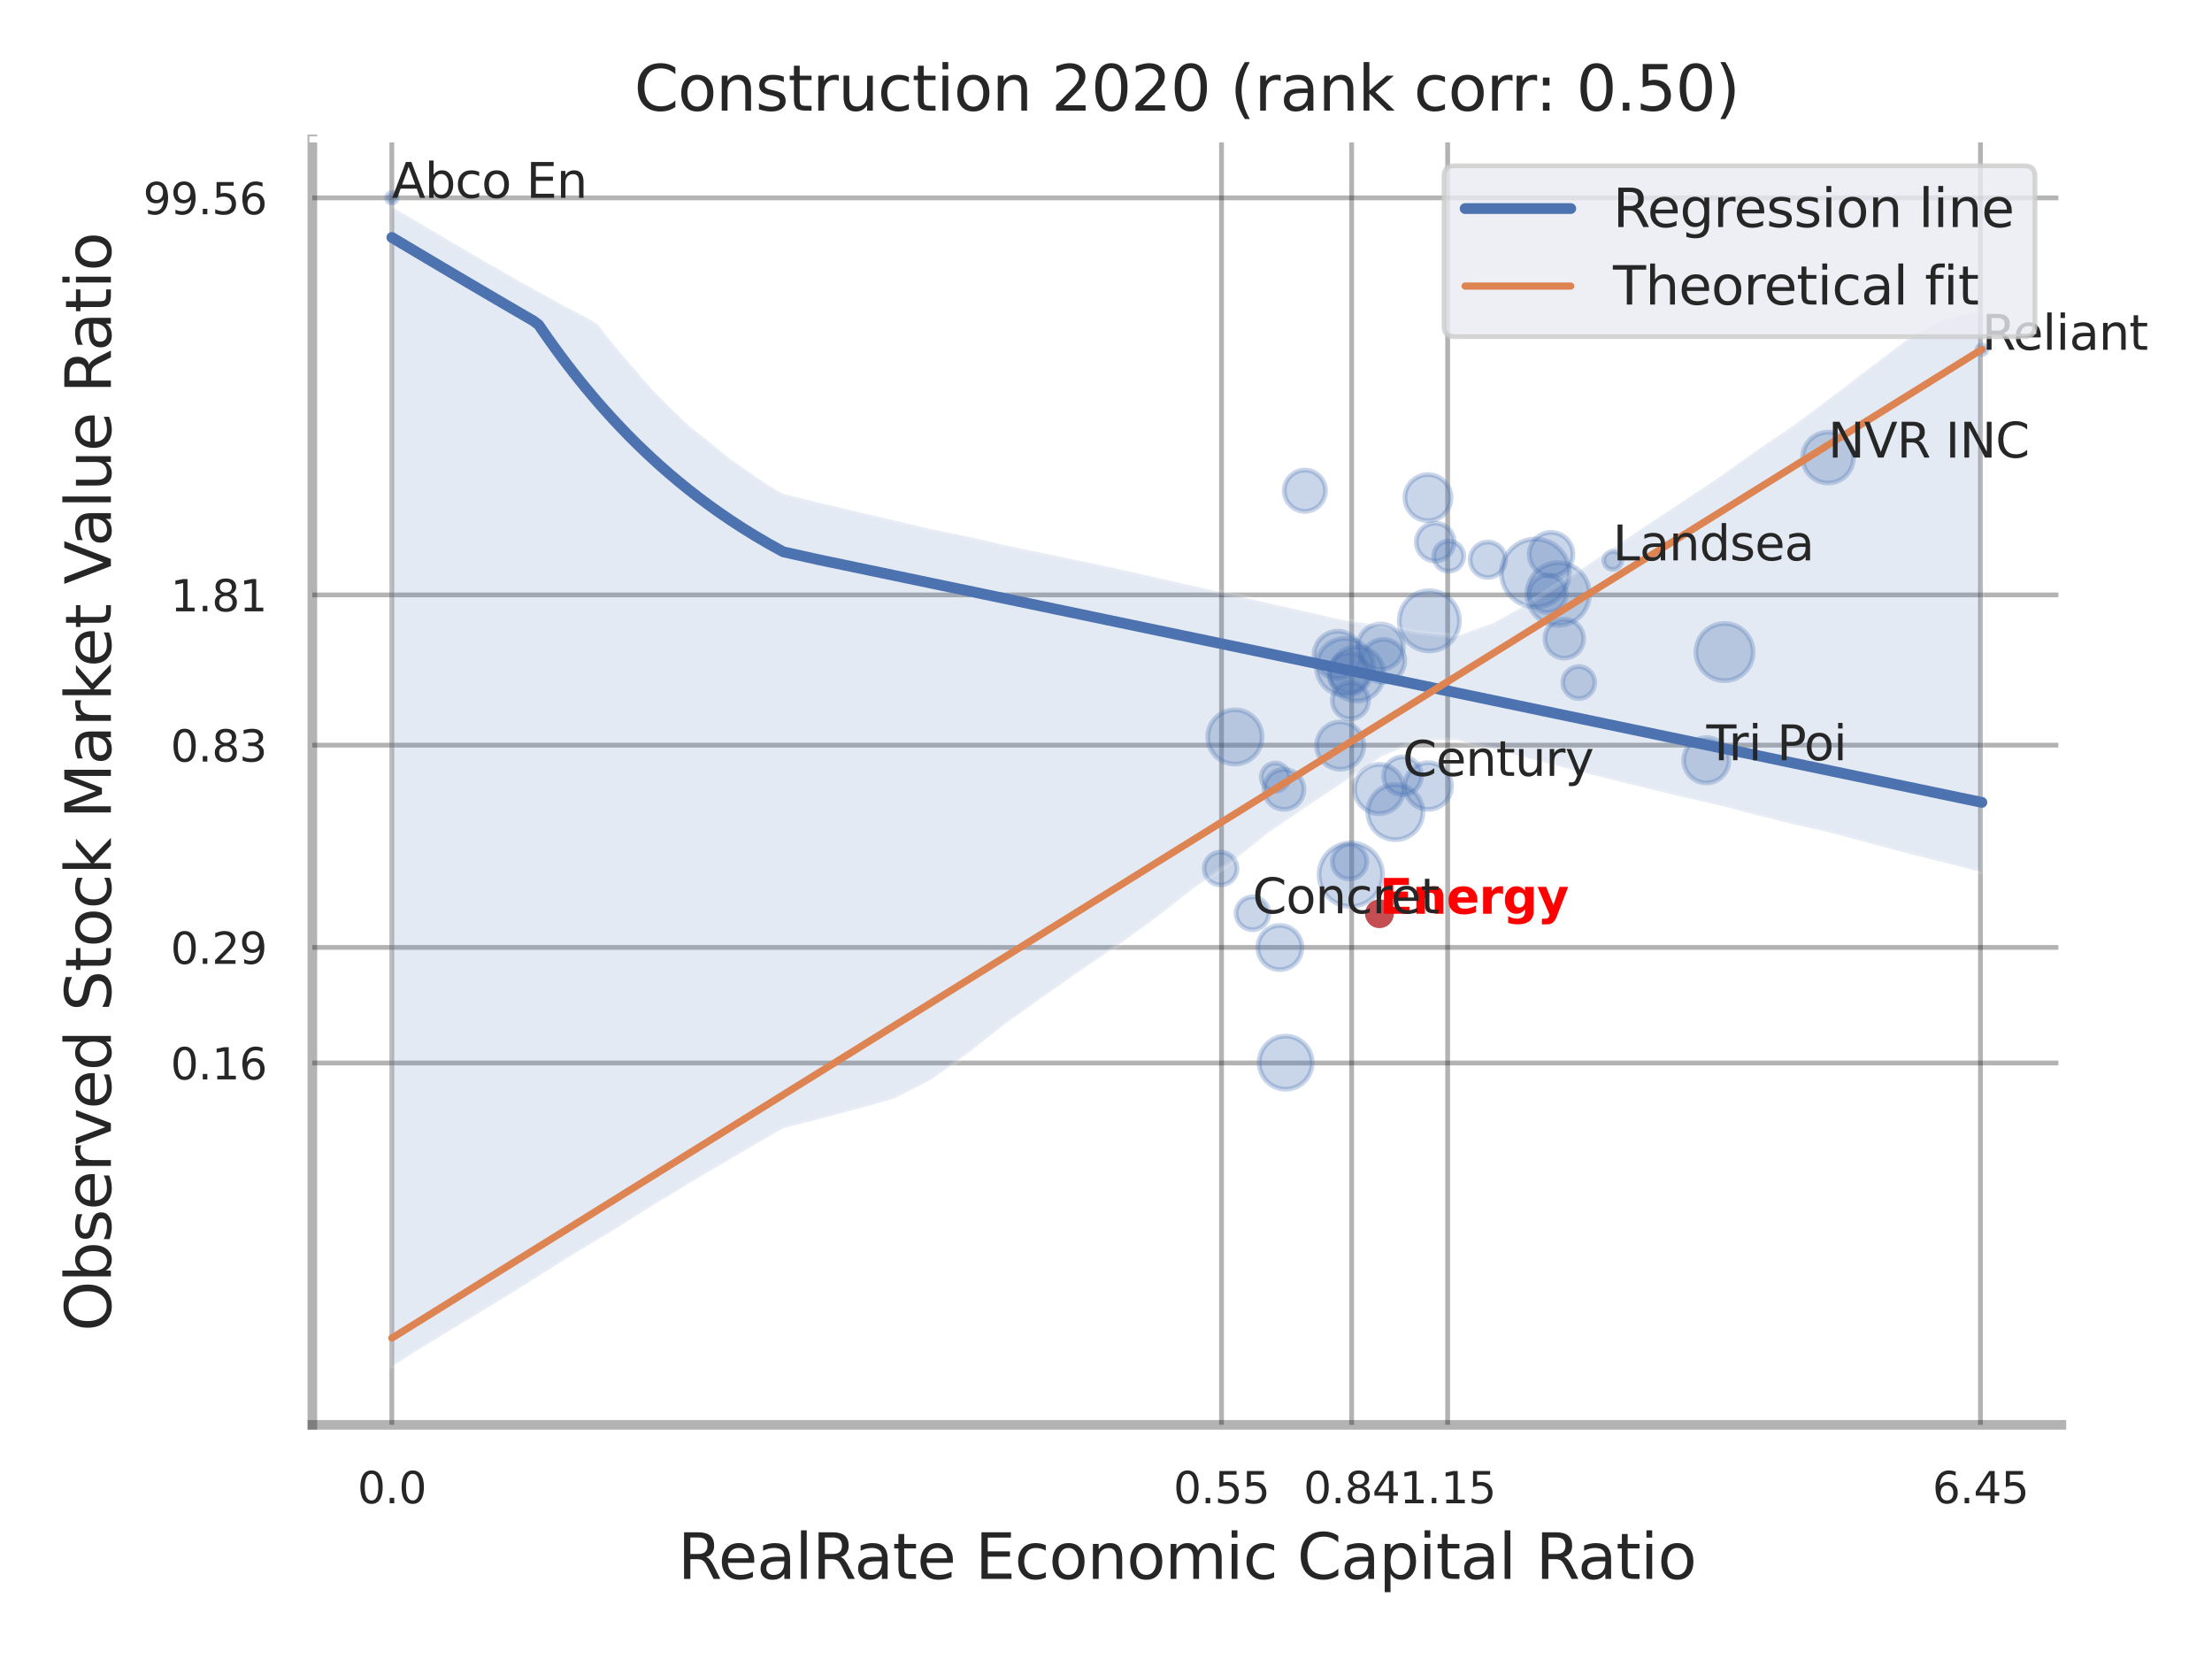
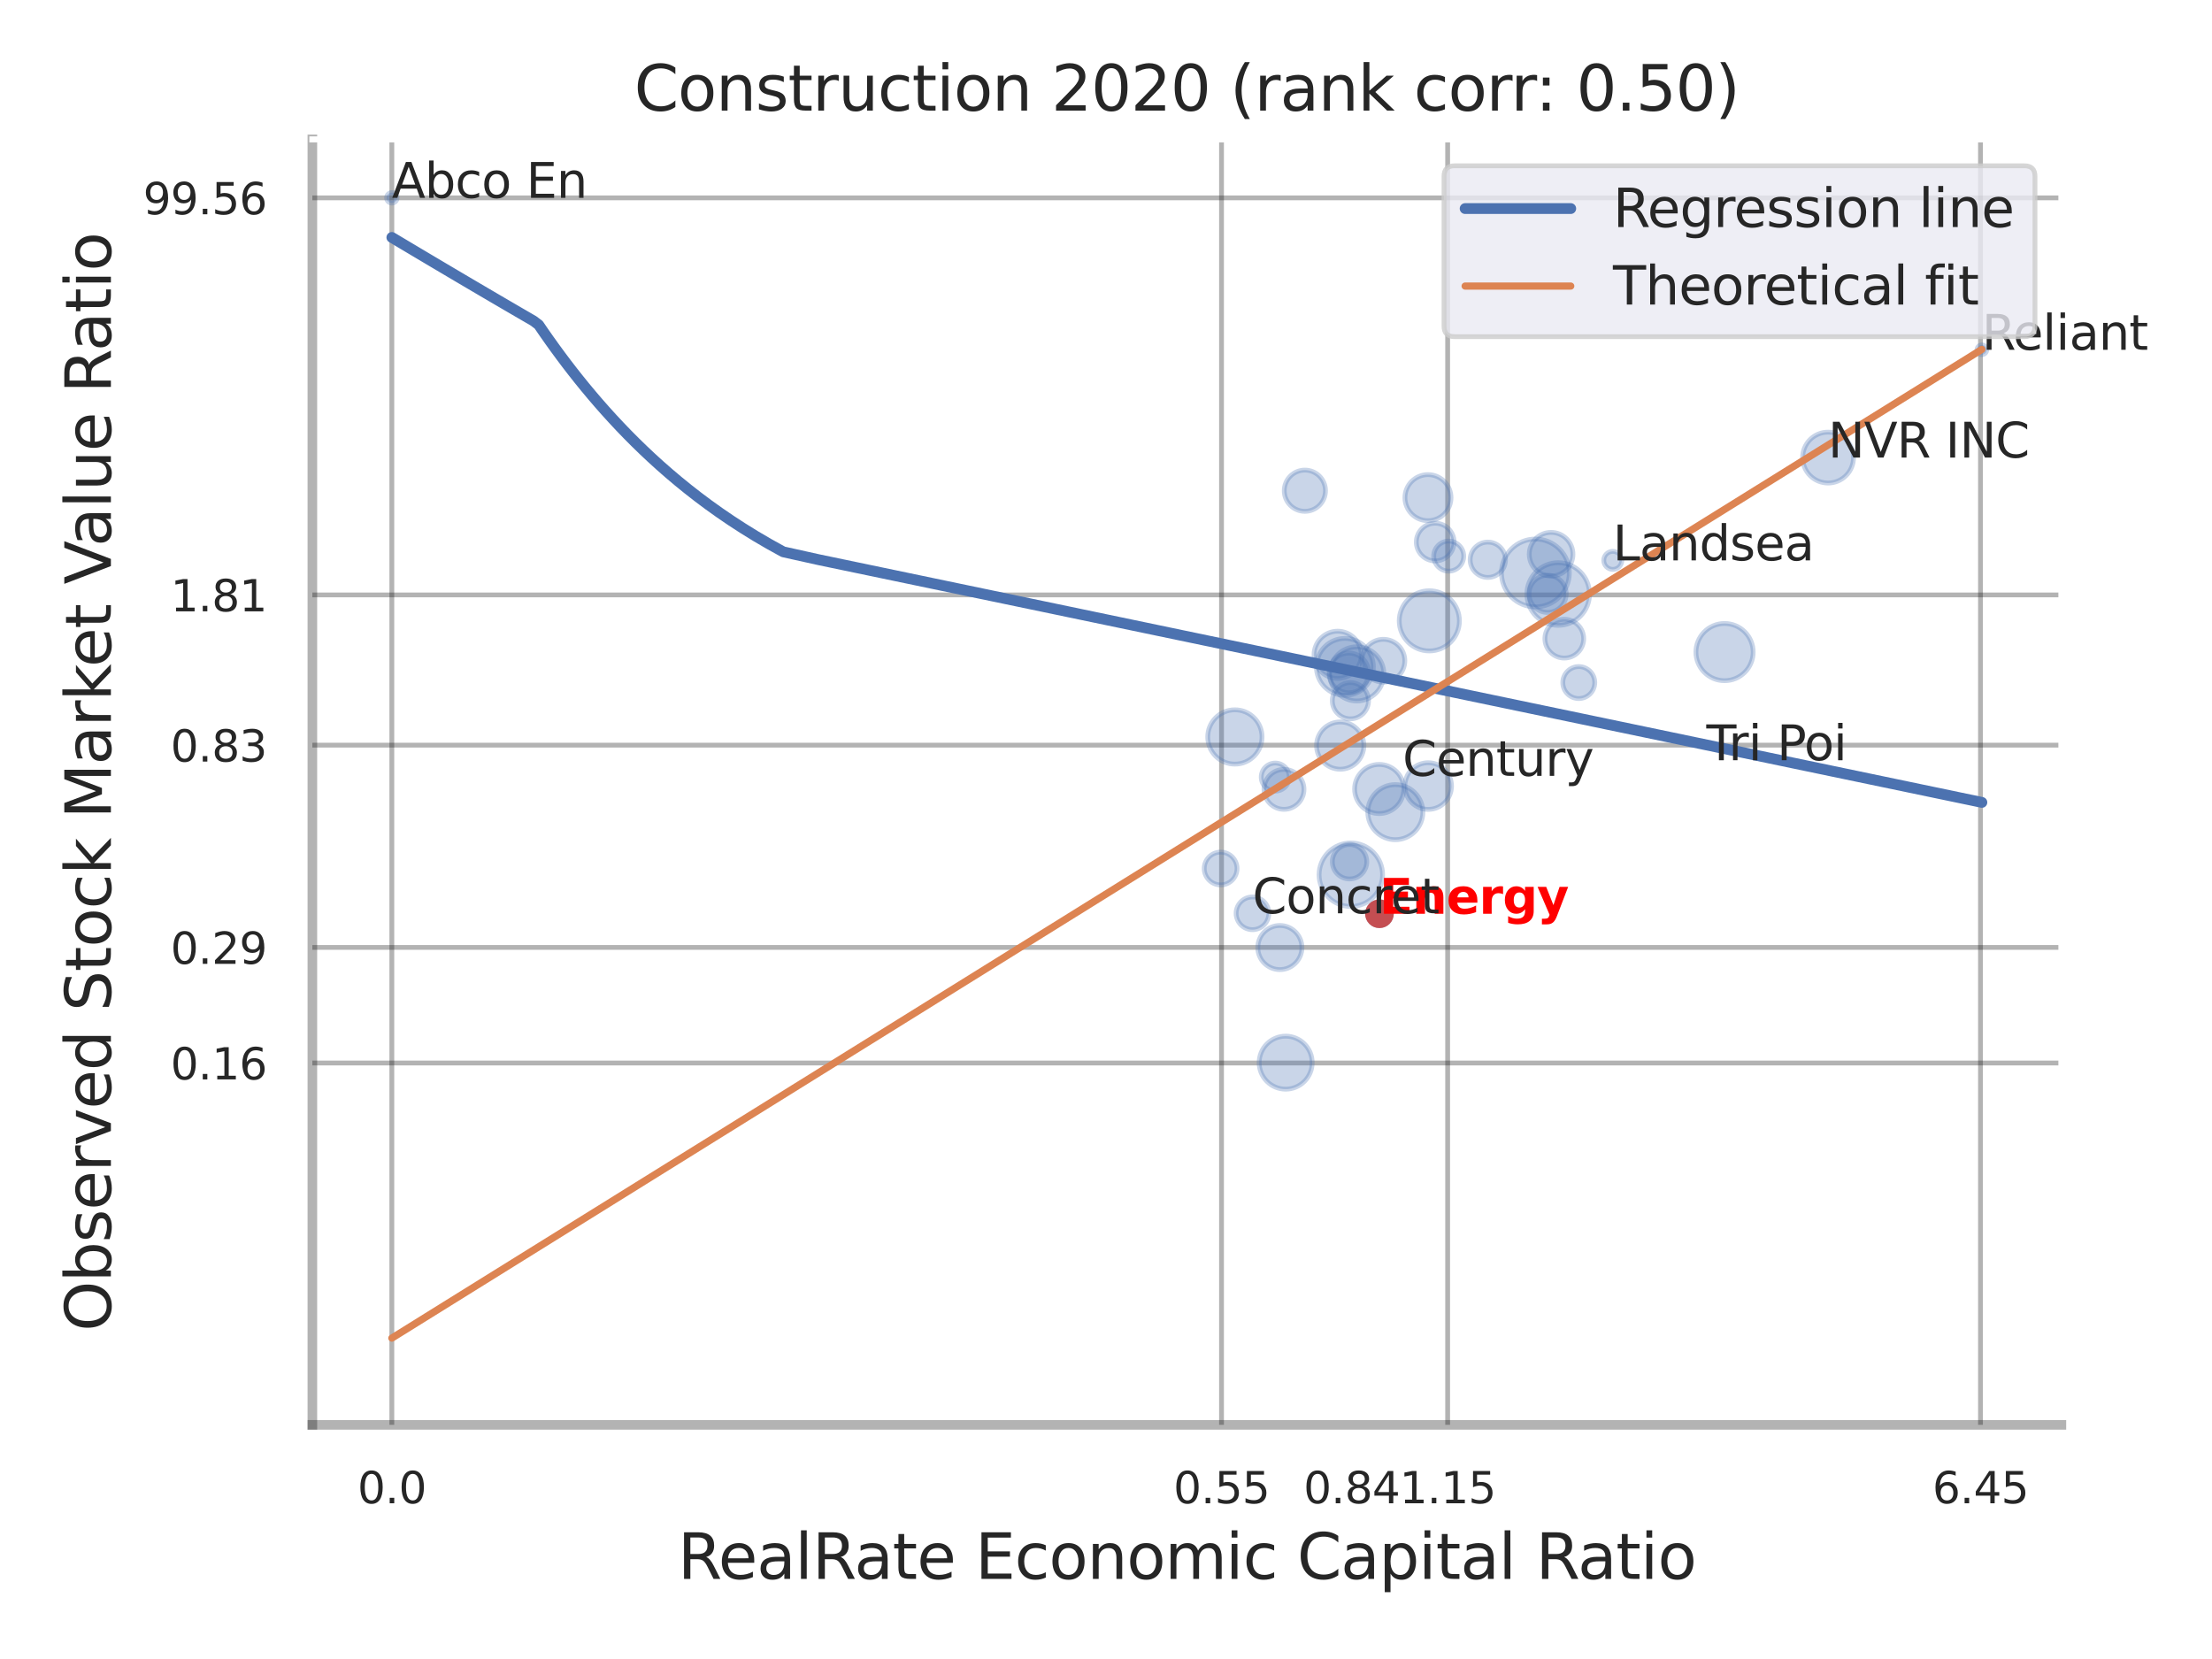
<svg xmlns="http://www.w3.org/2000/svg" xmlns:xlink="http://www.w3.org/1999/xlink" width="460.8pt" height="345.6pt" viewBox="0 0 460.8 345.6" version="1.1">
  <defs>
    <style type="text/css">*{stroke-linejoin: round; stroke-linecap: butt}</style>
  </defs>
  <g id="figure_1">
    <g id="patch_1">
      <path d="M 0 345.6  L 460.8 345.6  L 460.8 0  L 0 0  z " style="fill: #ffffff" />
    </g>
    <g id="axes_1">
      <g id="patch_2">
        <path d="M 65.07 296.82  L 429.423 296.82  L 429.423 29.04  L 65.07 29.04  z " style="fill: #ffffff" />
      </g>
      <g id="matplotlib.axis_1">
        <g id="xtick_1">
          <g id="line2d_1">
            <path d="M 81.624 296.82  L 81.624 29.04  " clip-path="url(#p481c50a718)" style="fill: none; stroke: #000000; stroke-opacity: 0.3; stroke-linecap: round" />
          </g>
          <g id="text_1">
            <g style="fill: #262626" transform="translate(74.468 313.159) scale(0.09 -0.09)">
              <defs>
                <path id="DejaVuSans-30" d="M 2034 4250  Q 1547 4250 1301 3770  Q 1056 3291 1056 2328  Q 1056 1369 1301 889  Q 1547 409 2034 409  Q 2525 409 2770 889  Q 3016 1369 3016 2328  Q 3016 3291 2770 3770  Q 2525 4250 2034 4250  z M 2034 4750  Q 2819 4750 3233 4129  Q 3647 3509 3647 2328  Q 3647 1150 3233 529  Q 2819 -91 2034 -91  Q 1250 -91 836 529  Q 422 1150 422 2328  Q 422 3509 836 4129  Q 1250 4750 2034 4750  z " transform="scale(0.016)" />
                <path id="DejaVuSans-2e" d="M 684 794  L 1344 794  L 1344 0  L 684 0  L 684 794  z " transform="scale(0.016)" />
              </defs>
              <use xlink:href="#DejaVuSans-30" />
              <use xlink:href="#DejaVuSans-2e" x="63.623" />
              <use xlink:href="#DejaVuSans-30" x="95.41" />
            </g>
          </g>
        </g>
        <g id="xtick_2">
          <g id="line2d_2">
            <path d="M 254.463 296.82  L 254.463 29.04  " clip-path="url(#p481c50a718)" style="fill: none; stroke: #000000; stroke-opacity: 0.3; stroke-linecap: round" />
          </g>
          <g id="text_2">
            <g style="fill: #262626" transform="translate(244.443 313.159) scale(0.09 -0.09)">
              <defs>
                <path id="DejaVuSans-35" d="M 691 4666  L 3169 4666  L 3169 4134  L 1269 4134  L 1269 2991  Q 1406 3038 1543 3061  Q 1681 3084 1819 3084  Q 2600 3084 3056 2656  Q 3513 2228 3513 1497  Q 3513 744 3044 326  Q 2575 -91 1722 -91  Q 1428 -91 1123 -41  Q 819 9 494 109  L 494 744  Q 775 591 1075 516  Q 1375 441 1709 441  Q 2250 441 2565 725  Q 2881 1009 2881 1497  Q 2881 1984 2565 2268  Q 2250 2553 1709 2553  Q 1456 2553 1204 2497  Q 953 2441 691 2322  L 691 4666  z " transform="scale(0.016)" />
              </defs>
              <use xlink:href="#DejaVuSans-30" />
              <use xlink:href="#DejaVuSans-2e" x="63.623" />
              <use xlink:href="#DejaVuSans-35" x="95.41" />
              <use xlink:href="#DejaVuSans-35" x="159.033" />
            </g>
          </g>
        </g>
        <g id="xtick_3">
          <g id="line2d_3">
-             <path d="M 281.567 296.82  L 281.567 29.04  " clip-path="url(#p481c50a718)" style="fill: none; stroke: #000000; stroke-opacity: 0.3; stroke-linecap: round" />
-           </g>
+             </g>
          <g id="text_3">
            <g style="fill: #262626" transform="translate(271.547 313.159) scale(0.09 -0.09)">
              <defs>
                <path id="DejaVuSans-38" d="M 2034 2216  Q 1584 2216 1326 1975  Q 1069 1734 1069 1313  Q 1069 891 1326 650  Q 1584 409 2034 409  Q 2484 409 2743 651  Q 3003 894 3003 1313  Q 3003 1734 2745 1975  Q 2488 2216 2034 2216  z M 1403 2484  Q 997 2584 770 2862  Q 544 3141 544 3541  Q 544 4100 942 4425  Q 1341 4750 2034 4750  Q 2731 4750 3128 4425  Q 3525 4100 3525 3541  Q 3525 3141 3298 2862  Q 3072 2584 2669 2484  Q 3125 2378 3379 2068  Q 3634 1759 3634 1313  Q 3634 634 3220 271  Q 2806 -91 2034 -91  Q 1263 -91 848 271  Q 434 634 434 1313  Q 434 1759 690 2068  Q 947 2378 1403 2484  z M 1172 3481  Q 1172 3119 1398 2916  Q 1625 2713 2034 2713  Q 2441 2713 2670 2916  Q 2900 3119 2900 3481  Q 2900 3844 2670 4047  Q 2441 4250 2034 4250  Q 1625 4250 1398 4047  Q 1172 3844 1172 3481  z " transform="scale(0.016)" />
                <path id="DejaVuSans-34" d="M 2419 4116  L 825 1625  L 2419 1625  L 2419 4116  z M 2253 4666  L 3047 4666  L 3047 1625  L 3713 1625  L 3713 1100  L 3047 1100  L 3047 0  L 2419 0  L 2419 1100  L 313 1100  L 313 1709  L 2253 4666  z " transform="scale(0.016)" />
              </defs>
              <use xlink:href="#DejaVuSans-30" />
              <use xlink:href="#DejaVuSans-2e" x="63.623" />
              <use xlink:href="#DejaVuSans-38" x="95.41" />
              <use xlink:href="#DejaVuSans-34" x="159.033" />
            </g>
          </g>
        </g>
        <g id="xtick_4">
          <g id="line2d_4">
            <path d="M 301.573 296.82  L 301.573 29.04  " clip-path="url(#p481c50a718)" style="fill: none; stroke: #000000; stroke-opacity: 0.3; stroke-linecap: round" />
          </g>
          <g id="text_4">
            <g style="fill: #262626" transform="translate(291.553 313.159) scale(0.09 -0.09)">
              <defs>
                <path id="DejaVuSans-31" d="M 794 531  L 1825 531  L 1825 4091  L 703 3866  L 703 4441  L 1819 4666  L 2450 4666  L 2450 531  L 3481 531  L 3481 0  L 794 0  L 794 531  z " transform="scale(0.016)" />
              </defs>
              <use xlink:href="#DejaVuSans-31" />
              <use xlink:href="#DejaVuSans-2e" x="63.623" />
              <use xlink:href="#DejaVuSans-31" x="95.41" />
              <use xlink:href="#DejaVuSans-35" x="159.033" />
            </g>
          </g>
        </g>
        <g id="xtick_5">
          <g id="line2d_5">
            <path d="M 412.571 296.82  L 412.571 29.04  " clip-path="url(#p481c50a718)" style="fill: none; stroke: #000000; stroke-opacity: 0.3; stroke-linecap: round" />
          </g>
          <g id="text_5">
            <g style="fill: #262626" transform="translate(402.552 313.159) scale(0.09 -0.09)">
              <defs>
                <path id="DejaVuSans-36" d="M 2113 2584  Q 1688 2584 1439 2293  Q 1191 2003 1191 1497  Q 1191 994 1439 701  Q 1688 409 2113 409  Q 2538 409 2786 701  Q 3034 994 3034 1497  Q 3034 2003 2786 2293  Q 2538 2584 2113 2584  z M 3366 4563  L 3366 3988  Q 3128 4100 2886 4159  Q 2644 4219 2406 4219  Q 1781 4219 1451 3797  Q 1122 3375 1075 2522  Q 1259 2794 1537 2939  Q 1816 3084 2150 3084  Q 2853 3084 3261 2657  Q 3669 2231 3669 1497  Q 3669 778 3244 343  Q 2819 -91 2113 -91  Q 1303 -91 875 529  Q 447 1150 447 2328  Q 447 3434 972 4092  Q 1497 4750 2381 4750  Q 2619 4750 2861 4703  Q 3103 4656 3366 4563  z " transform="scale(0.016)" />
              </defs>
              <use xlink:href="#DejaVuSans-36" />
              <use xlink:href="#DejaVuSans-2e" x="63.623" />
              <use xlink:href="#DejaVuSans-34" x="95.41" />
              <use xlink:href="#DejaVuSans-35" x="159.033" />
            </g>
          </g>
        </g>
        <g id="xtick_6" />
        <g id="xtick_7" />
        <g id="xtick_8" />
        <g id="xtick_9" />
        <g id="text_6">
          <g style="fill: #262626" transform="translate(141.193 328.908) scale(0.13 -0.13)">
            <defs>
              <path id="DejaVuSans-52" d="M 2841 2188  Q 3044 2119 3236 1894  Q 3428 1669 3622 1275  L 4263 0  L 3584 0  L 2988 1197  Q 2756 1666 2539 1819  Q 2322 1972 1947 1972  L 1259 1972  L 1259 0  L 628 0  L 628 4666  L 2053 4666  Q 2853 4666 3247 4331  Q 3641 3997 3641 3322  Q 3641 2881 3436 2590  Q 3231 2300 2841 2188  z M 1259 4147  L 1259 2491  L 2053 2491  Q 2509 2491 2742 2702  Q 2975 2913 2975 3322  Q 2975 3731 2742 3939  Q 2509 4147 2053 4147  L 1259 4147  z " transform="scale(0.016)" />
              <path id="DejaVuSans-65" d="M 3597 1894  L 3597 1613  L 953 1613  Q 991 1019 1311 708  Q 1631 397 2203 397  Q 2534 397 2845 478  Q 3156 559 3463 722  L 3463 178  Q 3153 47 2828 -22  Q 2503 -91 2169 -91  Q 1331 -91 842 396  Q 353 884 353 1716  Q 353 2575 817 3079  Q 1281 3584 2069 3584  Q 2775 3584 3186 3129  Q 3597 2675 3597 1894  z M 3022 2063  Q 3016 2534 2758 2815  Q 2500 3097 2075 3097  Q 1594 3097 1305 2825  Q 1016 2553 972 2059  L 3022 2063  z " transform="scale(0.016)" />
              <path id="DejaVuSans-61" d="M 2194 1759  Q 1497 1759 1228 1600  Q 959 1441 959 1056  Q 959 750 1161 570  Q 1363 391 1709 391  Q 2188 391 2477 730  Q 2766 1069 2766 1631  L 2766 1759  L 2194 1759  z M 3341 1997  L 3341 0  L 2766 0  L 2766 531  Q 2569 213 2275 61  Q 1981 -91 1556 -91  Q 1019 -91 701 211  Q 384 513 384 1019  Q 384 1609 779 1909  Q 1175 2209 1959 2209  L 2766 2209  L 2766 2266  Q 2766 2663 2505 2880  Q 2244 3097 1772 3097  Q 1472 3097 1187 3025  Q 903 2953 641 2809  L 641 3341  Q 956 3463 1253 3523  Q 1550 3584 1831 3584  Q 2591 3584 2966 3190  Q 3341 2797 3341 1997  z " transform="scale(0.016)" />
              <path id="DejaVuSans-6c" d="M 603 4863  L 1178 4863  L 1178 0  L 603 0  L 603 4863  z " transform="scale(0.016)" />
              <path id="DejaVuSans-74" d="M 1172 4494  L 1172 3500  L 2356 3500  L 2356 3053  L 1172 3053  L 1172 1153  Q 1172 725 1289 603  Q 1406 481 1766 481  L 2356 481  L 2356 0  L 1766 0  Q 1100 0 847 248  Q 594 497 594 1153  L 594 3053  L 172 3053  L 172 3500  L 594 3500  L 594 4494  L 1172 4494  z " transform="scale(0.016)" />
              <path id="DejaVuSans-20" transform="scale(0.016)" />
              <path id="DejaVuSans-45" d="M 628 4666  L 3578 4666  L 3578 4134  L 1259 4134  L 1259 2753  L 3481 2753  L 3481 2222  L 1259 2222  L 1259 531  L 3634 531  L 3634 0  L 628 0  L 628 4666  z " transform="scale(0.016)" />
              <path id="DejaVuSans-63" d="M 3122 3366  L 3122 2828  Q 2878 2963 2633 3030  Q 2388 3097 2138 3097  Q 1578 3097 1268 2742  Q 959 2388 959 1747  Q 959 1106 1268 751  Q 1578 397 2138 397  Q 2388 397 2633 464  Q 2878 531 3122 666  L 3122 134  Q 2881 22 2623 -34  Q 2366 -91 2075 -91  Q 1284 -91 818 406  Q 353 903 353 1747  Q 353 2603 823 3093  Q 1294 3584 2113 3584  Q 2378 3584 2631 3529  Q 2884 3475 3122 3366  z " transform="scale(0.016)" />
              <path id="DejaVuSans-6f" d="M 1959 3097  Q 1497 3097 1228 2736  Q 959 2375 959 1747  Q 959 1119 1226 758  Q 1494 397 1959 397  Q 2419 397 2687 759  Q 2956 1122 2956 1747  Q 2956 2369 2687 2733  Q 2419 3097 1959 3097  z M 1959 3584  Q 2709 3584 3137 3096  Q 3566 2609 3566 1747  Q 3566 888 3137 398  Q 2709 -91 1959 -91  Q 1206 -91 779 398  Q 353 888 353 1747  Q 353 2609 779 3096  Q 1206 3584 1959 3584  z " transform="scale(0.016)" />
              <path id="DejaVuSans-6e" d="M 3513 2113  L 3513 0  L 2938 0  L 2938 2094  Q 2938 2591 2744 2837  Q 2550 3084 2163 3084  Q 1697 3084 1428 2787  Q 1159 2491 1159 1978  L 1159 0  L 581 0  L 581 3500  L 1159 3500  L 1159 2956  Q 1366 3272 1645 3428  Q 1925 3584 2291 3584  Q 2894 3584 3203 3211  Q 3513 2838 3513 2113  z " transform="scale(0.016)" />
              <path id="DejaVuSans-6d" d="M 3328 2828  Q 3544 3216 3844 3400  Q 4144 3584 4550 3584  Q 5097 3584 5394 3201  Q 5691 2819 5691 2113  L 5691 0  L 5113 0  L 5113 2094  Q 5113 2597 4934 2840  Q 4756 3084 4391 3084  Q 3944 3084 3684 2787  Q 3425 2491 3425 1978  L 3425 0  L 2847 0  L 2847 2094  Q 2847 2600 2669 2842  Q 2491 3084 2119 3084  Q 1678 3084 1418 2786  Q 1159 2488 1159 1978  L 1159 0  L 581 0  L 581 3500  L 1159 3500  L 1159 2956  Q 1356 3278 1631 3431  Q 1906 3584 2284 3584  Q 2666 3584 2933 3390  Q 3200 3197 3328 2828  z " transform="scale(0.016)" />
              <path id="DejaVuSans-69" d="M 603 3500  L 1178 3500  L 1178 0  L 603 0  L 603 3500  z M 603 4863  L 1178 4863  L 1178 4134  L 603 4134  L 603 4863  z " transform="scale(0.016)" />
              <path id="DejaVuSans-43" d="M 4122 4306  L 4122 3641  Q 3803 3938 3442 4084  Q 3081 4231 2675 4231  Q 1875 4231 1450 3742  Q 1025 3253 1025 2328  Q 1025 1406 1450 917  Q 1875 428 2675 428  Q 3081 428 3442 575  Q 3803 722 4122 1019  L 4122 359  Q 3791 134 3420 21  Q 3050 -91 2638 -91  Q 1578 -91 968 557  Q 359 1206 359 2328  Q 359 3453 968 4101  Q 1578 4750 2638 4750  Q 3056 4750 3426 4639  Q 3797 4528 4122 4306  z " transform="scale(0.016)" />
              <path id="DejaVuSans-70" d="M 1159 525  L 1159 -1331  L 581 -1331  L 581 3500  L 1159 3500  L 1159 2969  Q 1341 3281 1617 3432  Q 1894 3584 2278 3584  Q 2916 3584 3314 3078  Q 3713 2572 3713 1747  Q 3713 922 3314 415  Q 2916 -91 2278 -91  Q 1894 -91 1617 61  Q 1341 213 1159 525  z M 3116 1747  Q 3116 2381 2855 2742  Q 2594 3103 2138 3103  Q 1681 3103 1420 2742  Q 1159 2381 1159 1747  Q 1159 1113 1420 752  Q 1681 391 2138 391  Q 2594 391 2855 752  Q 3116 1113 3116 1747  z " transform="scale(0.016)" />
            </defs>
            <use xlink:href="#DejaVuSans-52" />
            <use xlink:href="#DejaVuSans-65" x="64.982" />
            <use xlink:href="#DejaVuSans-61" x="126.506" />
            <use xlink:href="#DejaVuSans-6c" x="187.785" />
            <use xlink:href="#DejaVuSans-52" x="215.568" />
            <use xlink:href="#DejaVuSans-61" x="282.801" />
            <use xlink:href="#DejaVuSans-74" x="344.08" />
            <use xlink:href="#DejaVuSans-65" x="383.289" />
            <use xlink:href="#DejaVuSans-20" x="444.812" />
            <use xlink:href="#DejaVuSans-45" x="476.6" />
            <use xlink:href="#DejaVuSans-63" x="539.783" />
            <use xlink:href="#DejaVuSans-6f" x="594.764" />
            <use xlink:href="#DejaVuSans-6e" x="655.945" />
            <use xlink:href="#DejaVuSans-6f" x="719.324" />
            <use xlink:href="#DejaVuSans-6d" x="780.506" />
            <use xlink:href="#DejaVuSans-69" x="877.918" />
            <use xlink:href="#DejaVuSans-63" x="905.701" />
            <use xlink:href="#DejaVuSans-20" x="960.682" />
            <use xlink:href="#DejaVuSans-43" x="992.469" />
            <use xlink:href="#DejaVuSans-61" x="1062.293" />
            <use xlink:href="#DejaVuSans-70" x="1123.572" />
            <use xlink:href="#DejaVuSans-69" x="1187.049" />
            <use xlink:href="#DejaVuSans-74" x="1214.832" />
            <use xlink:href="#DejaVuSans-61" x="1254.041" />
            <use xlink:href="#DejaVuSans-6c" x="1315.32" />
            <use xlink:href="#DejaVuSans-20" x="1343.104" />
            <use xlink:href="#DejaVuSans-52" x="1374.891" />
            <use xlink:href="#DejaVuSans-61" x="1442.123" />
            <use xlink:href="#DejaVuSans-74" x="1503.402" />
            <use xlink:href="#DejaVuSans-69" x="1542.611" />
            <use xlink:href="#DejaVuSans-6f" x="1570.395" />
          </g>
        </g>
      </g>
      <g id="matplotlib.axis_2">
        <g id="ytick_1">
          <g id="line2d_6">
            <path d="M 65.07 221.444  L 429.423 221.444  " clip-path="url(#p481c50a718)" style="fill: none; stroke: #000000; stroke-opacity: 0.3; stroke-linecap: round" />
          </g>
          <g id="text_7">
            <g style="fill: #262626" transform="translate(35.531 224.863) scale(0.09 -0.09)">
              <use xlink:href="#DejaVuSans-30" />
              <use xlink:href="#DejaVuSans-2e" x="63.623" />
              <use xlink:href="#DejaVuSans-31" x="95.41" />
              <use xlink:href="#DejaVuSans-36" x="159.033" />
            </g>
          </g>
        </g>
        <g id="ytick_2">
          <g id="line2d_7">
            <path d="M 65.07 197.366  L 429.423 197.366  " clip-path="url(#p481c50a718)" style="fill: none; stroke: #000000; stroke-opacity: 0.3; stroke-linecap: round" />
          </g>
          <g id="text_8">
            <g style="fill: #262626" transform="translate(35.531 200.785) scale(0.09 -0.09)">
              <defs>
                <path id="DejaVuSans-32" d="M 1228 531  L 3431 531  L 3431 0  L 469 0  L 469 531  Q 828 903 1448 1529  Q 2069 2156 2228 2338  Q 2531 2678 2651 2914  Q 2772 3150 2772 3378  Q 2772 3750 2511 3984  Q 2250 4219 1831 4219  Q 1534 4219 1204 4116  Q 875 4013 500 3803  L 500 4441  Q 881 4594 1212 4672  Q 1544 4750 1819 4750  Q 2544 4750 2975 4387  Q 3406 4025 3406 3419  Q 3406 3131 3298 2873  Q 3191 2616 2906 2266  Q 2828 2175 2409 1742  Q 1991 1309 1228 531  z " transform="scale(0.016)" />
                <path id="DejaVuSans-39" d="M 703 97  L 703 672  Q 941 559 1184 500  Q 1428 441 1663 441  Q 2288 441 2617 861  Q 2947 1281 2994 2138  Q 2813 1869 2534 1725  Q 2256 1581 1919 1581  Q 1219 1581 811 2004  Q 403 2428 403 3163  Q 403 3881 828 4315  Q 1253 4750 1959 4750  Q 2769 4750 3195 4129  Q 3622 3509 3622 2328  Q 3622 1225 3098 567  Q 2575 -91 1691 -91  Q 1453 -91 1209 -44  Q 966 3 703 97  z M 1959 2075  Q 2384 2075 2632 2365  Q 2881 2656 2881 3163  Q 2881 3666 2632 3958  Q 2384 4250 1959 4250  Q 1534 4250 1286 3958  Q 1038 3666 1038 3163  Q 1038 2656 1286 2365  Q 1534 2075 1959 2075  z " transform="scale(0.016)" />
              </defs>
              <use xlink:href="#DejaVuSans-30" />
              <use xlink:href="#DejaVuSans-2e" x="63.623" />
              <use xlink:href="#DejaVuSans-32" x="95.41" />
              <use xlink:href="#DejaVuSans-39" x="159.033" />
            </g>
          </g>
        </g>
        <g id="ytick_3">
          <g id="line2d_8">
            <path d="M 65.07 155.23  L 429.423 155.23  " clip-path="url(#p481c50a718)" style="fill: none; stroke: #000000; stroke-opacity: 0.3; stroke-linecap: round" />
          </g>
          <g id="text_9">
            <g style="fill: #262626" transform="translate(35.531 158.649) scale(0.09 -0.09)">
              <defs>
                <path id="DejaVuSans-33" d="M 2597 2516  Q 3050 2419 3304 2112  Q 3559 1806 3559 1356  Q 3559 666 3084 287  Q 2609 -91 1734 -91  Q 1441 -91 1130 -33  Q 819 25 488 141  L 488 750  Q 750 597 1062 519  Q 1375 441 1716 441  Q 2309 441 2620 675  Q 2931 909 2931 1356  Q 2931 1769 2642 2001  Q 2353 2234 1838 2234  L 1294 2234  L 1294 2753  L 1863 2753  Q 2328 2753 2575 2939  Q 2822 3125 2822 3475  Q 2822 3834 2567 4026  Q 2313 4219 1838 4219  Q 1578 4219 1281 4162  Q 984 4106 628 3988  L 628 4550  Q 988 4650 1302 4700  Q 1616 4750 1894 4750  Q 2613 4750 3031 4423  Q 3450 4097 3450 3541  Q 3450 3153 3228 2886  Q 3006 2619 2597 2516  z " transform="scale(0.016)" />
              </defs>
              <use xlink:href="#DejaVuSans-30" />
              <use xlink:href="#DejaVuSans-2e" x="63.623" />
              <use xlink:href="#DejaVuSans-38" x="95.41" />
              <use xlink:href="#DejaVuSans-33" x="159.033" />
            </g>
          </g>
        </g>
        <g id="ytick_4">
          <g id="line2d_9">
            <path d="M 65.07 123.929  L 429.423 123.929  " clip-path="url(#p481c50a718)" style="fill: none; stroke: #000000; stroke-opacity: 0.3; stroke-linecap: round" />
          </g>
          <g id="text_10">
            <g style="fill: #262626" transform="translate(35.531 127.348) scale(0.09 -0.09)">
              <use xlink:href="#DejaVuSans-31" />
              <use xlink:href="#DejaVuSans-2e" x="63.623" />
              <use xlink:href="#DejaVuSans-38" x="95.41" />
              <use xlink:href="#DejaVuSans-31" x="159.033" />
            </g>
          </g>
        </g>
        <g id="ytick_5">
          <g id="line2d_10">
            <path d="M 65.07 41.217  L 429.423 41.217  " clip-path="url(#p481c50a718)" style="fill: none; stroke: #000000; stroke-opacity: 0.3; stroke-linecap: round" />
          </g>
          <g id="text_11">
            <g style="fill: #262626" transform="translate(29.805 44.637) scale(0.09 -0.09)">
              <use xlink:href="#DejaVuSans-39" />
              <use xlink:href="#DejaVuSans-39" x="63.623" />
              <use xlink:href="#DejaVuSans-2e" x="127.246" />
              <use xlink:href="#DejaVuSans-35" x="159.033" />
              <use xlink:href="#DejaVuSans-36" x="222.656" />
            </g>
          </g>
        </g>
        <g id="ytick_6" />
        <g id="ytick_7" />
        <g id="ytick_8" />
        <g id="ytick_9" />
        <g id="text_12">
          <g style="fill: #262626" transform="translate(23.101 277.332) rotate(-90) scale(0.13 -0.13)">
            <defs>
              <path id="DejaVuSans-4f" d="M 2522 4238  Q 1834 4238 1429 3725  Q 1025 3213 1025 2328  Q 1025 1447 1429 934  Q 1834 422 2522 422  Q 3209 422 3611 934  Q 4013 1447 4013 2328  Q 4013 3213 3611 3725  Q 3209 4238 2522 4238  z M 2522 4750  Q 3503 4750 4090 4092  Q 4678 3434 4678 2328  Q 4678 1225 4090 567  Q 3503 -91 2522 -91  Q 1538 -91 948 565  Q 359 1222 359 2328  Q 359 3434 948 4092  Q 1538 4750 2522 4750  z " transform="scale(0.016)" />
              <path id="DejaVuSans-62" d="M 3116 1747  Q 3116 2381 2855 2742  Q 2594 3103 2138 3103  Q 1681 3103 1420 2742  Q 1159 2381 1159 1747  Q 1159 1113 1420 752  Q 1681 391 2138 391  Q 2594 391 2855 752  Q 3116 1113 3116 1747  z M 1159 2969  Q 1341 3281 1617 3432  Q 1894 3584 2278 3584  Q 2916 3584 3314 3078  Q 3713 2572 3713 1747  Q 3713 922 3314 415  Q 2916 -91 2278 -91  Q 1894 -91 1617 61  Q 1341 213 1159 525  L 1159 0  L 581 0  L 581 4863  L 1159 4863  L 1159 2969  z " transform="scale(0.016)" />
              <path id="DejaVuSans-73" d="M 2834 3397  L 2834 2853  Q 2591 2978 2328 3040  Q 2066 3103 1784 3103  Q 1356 3103 1142 2972  Q 928 2841 928 2578  Q 928 2378 1081 2264  Q 1234 2150 1697 2047  L 1894 2003  Q 2506 1872 2764 1633  Q 3022 1394 3022 966  Q 3022 478 2636 193  Q 2250 -91 1575 -91  Q 1294 -91 989 -36  Q 684 19 347 128  L 347 722  Q 666 556 975 473  Q 1284 391 1588 391  Q 1994 391 2212 530  Q 2431 669 2431 922  Q 2431 1156 2273 1281  Q 2116 1406 1581 1522  L 1381 1569  Q 847 1681 609 1914  Q 372 2147 372 2553  Q 372 3047 722 3315  Q 1072 3584 1716 3584  Q 2034 3584 2315 3537  Q 2597 3491 2834 3397  z " transform="scale(0.016)" />
              <path id="DejaVuSans-72" d="M 2631 2963  Q 2534 3019 2420 3045  Q 2306 3072 2169 3072  Q 1681 3072 1420 2755  Q 1159 2438 1159 1844  L 1159 0  L 581 0  L 581 3500  L 1159 3500  L 1159 2956  Q 1341 3275 1631 3429  Q 1922 3584 2338 3584  Q 2397 3584 2469 3576  Q 2541 3569 2628 3553  L 2631 2963  z " transform="scale(0.016)" />
              <path id="DejaVuSans-76" d="M 191 3500  L 800 3500  L 1894 563  L 2988 3500  L 3597 3500  L 2284 0  L 1503 0  L 191 3500  z " transform="scale(0.016)" />
              <path id="DejaVuSans-64" d="M 2906 2969  L 2906 4863  L 3481 4863  L 3481 0  L 2906 0  L 2906 525  Q 2725 213 2448 61  Q 2172 -91 1784 -91  Q 1150 -91 751 415  Q 353 922 353 1747  Q 353 2572 751 3078  Q 1150 3584 1784 3584  Q 2172 3584 2448 3432  Q 2725 3281 2906 2969  z M 947 1747  Q 947 1113 1208 752  Q 1469 391 1925 391  Q 2381 391 2643 752  Q 2906 1113 2906 1747  Q 2906 2381 2643 2742  Q 2381 3103 1925 3103  Q 1469 3103 1208 2742  Q 947 2381 947 1747  z " transform="scale(0.016)" />
              <path id="DejaVuSans-53" d="M 3425 4513  L 3425 3897  Q 3066 4069 2747 4153  Q 2428 4238 2131 4238  Q 1616 4238 1336 4038  Q 1056 3838 1056 3469  Q 1056 3159 1242 3001  Q 1428 2844 1947 2747  L 2328 2669  Q 3034 2534 3370 2195  Q 3706 1856 3706 1288  Q 3706 609 3251 259  Q 2797 -91 1919 -91  Q 1588 -91 1214 -16  Q 841 59 441 206  L 441 856  Q 825 641 1194 531  Q 1563 422 1919 422  Q 2459 422 2753 634  Q 3047 847 3047 1241  Q 3047 1584 2836 1778  Q 2625 1972 2144 2069  L 1759 2144  Q 1053 2284 737 2584  Q 422 2884 422 3419  Q 422 4038 858 4394  Q 1294 4750 2059 4750  Q 2388 4750 2728 4690  Q 3069 4631 3425 4513  z " transform="scale(0.016)" />
              <path id="DejaVuSans-6b" d="M 581 4863  L 1159 4863  L 1159 1991  L 2875 3500  L 3609 3500  L 1753 1863  L 3688 0  L 2938 0  L 1159 1709  L 1159 0  L 581 0  L 581 4863  z " transform="scale(0.016)" />
              <path id="DejaVuSans-4d" d="M 628 4666  L 1569 4666  L 2759 1491  L 3956 4666  L 4897 4666  L 4897 0  L 4281 0  L 4281 4097  L 3078 897  L 2444 897  L 1241 4097  L 1241 0  L 628 0  L 628 4666  z " transform="scale(0.016)" />
              <path id="DejaVuSans-56" d="M 1831 0  L 50 4666  L 709 4666  L 2188 738  L 3669 4666  L 4325 4666  L 2547 0  L 1831 0  z " transform="scale(0.016)" />
              <path id="DejaVuSans-75" d="M 544 1381  L 544 3500  L 1119 3500  L 1119 1403  Q 1119 906 1312 657  Q 1506 409 1894 409  Q 2359 409 2629 706  Q 2900 1003 2900 1516  L 2900 3500  L 3475 3500  L 3475 0  L 2900 0  L 2900 538  Q 2691 219 2414 64  Q 2138 -91 1772 -91  Q 1169 -91 856 284  Q 544 659 544 1381  z M 1991 3584  L 1991 3584  z " transform="scale(0.016)" />
            </defs>
            <use xlink:href="#DejaVuSans-4f" />
            <use xlink:href="#DejaVuSans-62" x="78.711" />
            <use xlink:href="#DejaVuSans-73" x="142.188" />
            <use xlink:href="#DejaVuSans-65" x="194.287" />
            <use xlink:href="#DejaVuSans-72" x="255.811" />
            <use xlink:href="#DejaVuSans-76" x="296.924" />
            <use xlink:href="#DejaVuSans-65" x="356.104" />
            <use xlink:href="#DejaVuSans-64" x="417.627" />
            <use xlink:href="#DejaVuSans-20" x="481.104" />
            <use xlink:href="#DejaVuSans-53" x="512.891" />
            <use xlink:href="#DejaVuSans-74" x="576.367" />
            <use xlink:href="#DejaVuSans-6f" x="615.576" />
            <use xlink:href="#DejaVuSans-63" x="676.758" />
            <use xlink:href="#DejaVuSans-6b" x="731.738" />
            <use xlink:href="#DejaVuSans-20" x="789.648" />
            <use xlink:href="#DejaVuSans-4d" x="821.436" />
            <use xlink:href="#DejaVuSans-61" x="907.715" />
            <use xlink:href="#DejaVuSans-72" x="968.994" />
            <use xlink:href="#DejaVuSans-6b" x="1010.107" />
            <use xlink:href="#DejaVuSans-65" x="1064.393" />
            <use xlink:href="#DejaVuSans-74" x="1125.916" />
            <use xlink:href="#DejaVuSans-20" x="1165.125" />
            <use xlink:href="#DejaVuSans-56" x="1196.912" />
            <use xlink:href="#DejaVuSans-61" x="1257.57" />
            <use xlink:href="#DejaVuSans-6c" x="1318.85" />
            <use xlink:href="#DejaVuSans-75" x="1346.633" />
            <use xlink:href="#DejaVuSans-65" x="1410.012" />
            <use xlink:href="#DejaVuSans-20" x="1471.535" />
            <use xlink:href="#DejaVuSans-52" x="1503.322" />
            <use xlink:href="#DejaVuSans-61" x="1570.555" />
            <use xlink:href="#DejaVuSans-74" x="1631.834" />
            <use xlink:href="#DejaVuSans-69" x="1671.043" />
            <use xlink:href="#DejaVuSans-6f" x="1698.826" />
          </g>
        </g>
      </g>
      <g id="PathCollection_1">
        <path d="M 282.647 146.023  C 284.143 146.023 285.578 145.428 286.636 144.371  C 287.694 143.313 288.288 141.878 288.288 140.382  C 288.288 138.886 287.694 137.451 286.636 136.393  C 285.578 135.335 284.143 134.741 282.647 134.741  C 281.151 134.741 279.716 135.335 278.658 136.393  C 277.601 137.451 277.006 138.886 277.006 140.382  C 277.006 141.878 277.601 143.313 278.658 144.371  C 279.716 145.428 281.151 146.023 282.647 146.023  z " clip-path="url(#p481c50a718)" style="fill: #4c72b0; fill-opacity: 0.3; stroke: #4c72b0; stroke-opacity: 0.3" />
        <path d="M 324.606 130.269  C 326.336 130.269 327.995 129.581 329.219 128.358  C 330.442 127.135 331.129 125.475 331.129 123.746  C 331.129 122.016 330.442 120.356 329.219 119.133  C 327.995 117.91 326.336 117.222 324.606 117.222  C 322.876 117.222 321.217 117.91 319.994 119.133  C 318.77 120.356 318.083 122.016 318.083 123.746  C 318.083 125.475 318.77 127.135 319.994 128.358  C 321.217 129.581 322.876 130.269 324.606 130.269  z " clip-path="url(#p481c50a718)" style="fill: #4c72b0; fill-opacity: 0.3; stroke: #4c72b0; stroke-opacity: 0.3" />
        <path d="M 278.661 141.328  C 279.966 141.328 281.217 140.81 282.14 139.887  C 283.062 138.965 283.581 137.713 283.581 136.408  C 283.581 135.104 283.062 133.852 282.14 132.93  C 281.217 132.007 279.966 131.489 278.661 131.489  C 277.356 131.489 276.105 132.007 275.182 132.93  C 274.26 133.852 273.741 135.104 273.741 136.408  C 273.741 137.713 274.26 138.965 275.182 139.887  C 276.105 140.81 277.356 141.328 278.661 141.328  z " clip-path="url(#p481c50a718)" style="fill: #4c72b0; fill-opacity: 0.3; stroke: #4c72b0; stroke-opacity: 0.3" />
        <path d="M 267.83 226.891  C 269.294 226.891 270.698 226.309 271.734 225.274  C 272.769 224.238 273.351 222.834 273.351 221.37  C 273.351 219.905 272.769 218.501 271.734 217.465  C 270.698 216.43 269.294 215.848 267.83 215.848  C 266.365 215.848 264.961 216.43 263.925 217.465  C 262.89 218.501 262.308 219.905 262.308 221.37  C 262.308 222.834 262.89 224.238 263.925 225.274  C 264.961 226.309 266.365 226.891 267.83 226.891  z " clip-path="url(#p481c50a718)" style="fill: #4c72b0; fill-opacity: 0.3; stroke: #4c72b0; stroke-opacity: 0.3" />
        <path d="M 328.889 145.52  C 329.772 145.52 330.619 145.169 331.244 144.545  C 331.868 143.921 332.219 143.074 332.219 142.191  C 332.219 141.308 331.868 140.461 331.244 139.836  C 330.619 139.212 329.772 138.861 328.889 138.861  C 328.006 138.861 327.159 139.212 326.535 139.836  C 325.911 140.461 325.56 141.308 325.56 142.191  C 325.56 143.074 325.911 143.921 326.535 144.545  C 327.159 145.169 328.006 145.52 328.889 145.52  z " clip-path="url(#p481c50a718)" style="fill: #4c72b0; fill-opacity: 0.3; stroke: #4c72b0; stroke-opacity: 0.3" />
        <path d="M 301.793 118.978  C 302.622 118.978 303.418 118.648 304.005 118.062  C 304.591 117.475 304.921 116.679 304.921 115.85  C 304.921 115.02 304.591 114.224 304.005 113.638  C 303.418 113.051 302.622 112.722 301.793 112.722  C 300.963 112.722 300.167 113.051 299.581 113.638  C 298.994 114.224 298.665 115.02 298.665 115.85  C 298.665 116.679 298.994 117.475 299.581 118.062  C 300.167 118.648 300.963 118.978 301.793 118.978  z " clip-path="url(#p481c50a718)" style="fill: #4c72b0; fill-opacity: 0.3; stroke: #4c72b0; stroke-opacity: 0.3" />
        <path d="M 280.165 144.858  C 281.739 144.858 283.248 144.233 284.361 143.121  C 285.474 142.008 286.099 140.499 286.099 138.925  C 286.099 137.351 285.474 135.842 284.361 134.729  C 283.248 133.617 281.739 132.991 280.165 132.991  C 278.592 132.991 277.082 133.617 275.97 134.729  C 274.857 135.842 274.232 137.351 274.232 138.925  C 274.232 140.499 274.857 142.008 275.97 143.121  C 277.082 144.233 278.592 144.858 280.165 144.858  z " clip-path="url(#p481c50a718)" style="fill: #4c72b0; fill-opacity: 0.3; stroke: #4c72b0; stroke-opacity: 0.3" />
        <path d="M 288.184 142.111  C 289.368 142.111 290.504 141.64 291.341 140.803  C 292.178 139.966 292.649 138.83 292.649 137.646  C 292.649 136.461 292.178 135.326 291.341 134.488  C 290.504 133.651 289.368 133.18 288.184 133.18  C 286.999 133.18 285.864 133.651 285.026 134.488  C 284.189 135.326 283.718 136.461 283.718 137.646  C 283.718 138.83 284.189 139.966 285.026 140.803  C 285.864 141.64 286.999 142.111 288.184 142.111  z " clip-path="url(#p481c50a718)" style="fill: #4c72b0; fill-opacity: 0.3; stroke: #4c72b0; stroke-opacity: 0.3" />
        <path d="M 287.309 169.48  C 288.667 169.48 289.969 168.941 290.929 167.981  C 291.889 167.021 292.428 165.719 292.428 164.362  C 292.428 163.004 291.889 161.702 290.929 160.742  C 289.969 159.782 288.667 159.243 287.309 159.243  C 285.952 159.243 284.65 159.782 283.69 160.742  C 282.73 161.702 282.19 163.004 282.19 164.362  C 282.19 165.719 282.73 167.021 283.69 167.981  C 284.65 168.941 285.952 169.48 287.309 169.48  z " clip-path="url(#p481c50a718)" style="fill: #4c72b0; fill-opacity: 0.3; stroke: #4c72b0; stroke-opacity: 0.3" />
        <path d="M 297.516 168.61  C 298.805 168.61 300.042 168.098 300.953 167.186  C 301.865 166.275 302.377 165.038 302.377 163.749  C 302.377 162.46 301.865 161.224 300.953 160.312  C 300.042 159.4 298.805 158.888 297.516 158.888  C 296.227 158.888 294.99 159.4 294.079 160.312  C 293.167 161.224 292.655 162.46 292.655 163.749  C 292.655 165.038 293.167 166.275 294.079 167.186  C 294.99 168.098 296.227 168.61 297.516 168.61  z " clip-path="url(#p481c50a718)" style="fill: #4c72b0; fill-opacity: 0.3; stroke: #4c72b0; stroke-opacity: 0.3" />
        <path d="M 359.255 141.8  C 360.836 141.8 362.352 141.172 363.47 140.054  C 364.588 138.937 365.216 137.421 365.216 135.84  C 365.216 134.259 364.588 132.743 363.47 131.625  C 362.352 130.507 360.836 129.879 359.255 129.879  C 357.675 129.879 356.158 130.507 355.041 131.625  C 353.923 132.743 353.295 134.259 353.295 135.84  C 353.295 137.421 353.923 138.937 355.041 140.054  C 356.158 141.172 357.675 141.8 359.255 141.8  z " clip-path="url(#p481c50a718)" style="fill: #4c72b0; fill-opacity: 0.3; stroke: #4c72b0; stroke-opacity: 0.3" />
        <path d="M 280.999 144.316  C 282.096 144.316 283.149 143.88 283.925 143.104  C 284.701 142.328 285.137 141.276 285.137 140.178  C 285.137 139.081 284.701 138.028 283.925 137.252  C 283.149 136.476 282.096 136.04 280.999 136.04  C 279.902 136.04 278.849 136.476 278.073 137.252  C 277.297 138.028 276.861 139.081 276.861 140.178  C 276.861 141.276 277.297 142.328 278.073 143.104  C 278.849 143.88 279.902 144.316 280.999 144.316  z " clip-path="url(#p481c50a718)" style="fill: #4c72b0; fill-opacity: 0.3; stroke: #4c72b0; stroke-opacity: 0.3" />
        <path d="M 267.479 168.598  C 268.582 168.598 269.641 168.16 270.422 167.379  C 271.202 166.599 271.641 165.54 271.641 164.436  C 271.641 163.332 271.202 162.274 270.422 161.493  C 269.641 160.713 268.582 160.274 267.479 160.274  C 266.375 160.274 265.316 160.713 264.535 161.493  C 263.755 162.274 263.316 163.332 263.316 164.436  C 263.316 165.54 263.755 166.599 264.535 167.379  C 265.316 168.16 266.375 168.598 267.479 168.598  z " clip-path="url(#p481c50a718)" style="fill: #4c72b0; fill-opacity: 0.3; stroke: #4c72b0; stroke-opacity: 0.3" />
        <path d="M 319.85 126.429  C 321.725 126.429 323.524 125.684 324.85 124.358  C 326.176 123.032 326.921 121.233 326.921 119.358  C 326.921 117.483 326.176 115.684 324.85 114.358  C 323.524 113.032 321.725 112.287 319.85 112.287  C 317.975 112.287 316.176 113.032 314.85 114.358  C 313.524 115.684 312.779 117.483 312.779 119.358  C 312.779 121.233 313.524 123.032 314.85 124.358  C 316.176 125.684 317.975 126.429 319.85 126.429  z " clip-path="url(#p481c50a718)" style="fill: #4c72b0; fill-opacity: 0.3; stroke: #4c72b0; stroke-opacity: 0.3" />
        <path d="M 380.821 100.624  C 382.227 100.624 383.575 100.065 384.569 99.071  C 385.564 98.077 386.122 96.728 386.122 95.322  C 386.122 93.916 385.564 92.568 384.569 91.573  C 383.575 90.579 382.227 90.021 380.821 90.021  C 379.415 90.021 378.066 90.579 377.072 91.573  C 376.078 92.568 375.519 93.916 375.519 95.322  C 375.519 96.728 376.078 98.077 377.072 99.071  C 378.066 100.065 379.415 100.624 380.821 100.624  z " clip-path="url(#p481c50a718)" style="fill: #4c72b0; fill-opacity: 0.3; stroke: #4c72b0; stroke-opacity: 0.3" />
        <path d="M 266.62 201.986  C 267.838 201.986 269.007 201.501 269.869 200.64  C 270.731 199.778 271.215 198.609 271.215 197.39  C 271.215 196.172 270.731 195.003 269.869 194.141  C 269.007 193.279 267.838 192.795 266.62 192.795  C 265.401 192.795 264.232 193.279 263.37 194.141  C 262.508 195.003 262.024 196.172 262.024 197.39  C 262.024 198.609 262.508 199.778 263.37 200.64  C 264.232 201.501 265.401 201.986 266.62 201.986  z " clip-path="url(#p481c50a718)" style="fill: #4c72b0; fill-opacity: 0.3; stroke: #4c72b0; stroke-opacity: 0.3" />
-         <path d="M 287.587 139.461  C 288.843 139.461 290.049 138.962 290.937 138.073  C 291.826 137.185 292.325 135.979 292.325 134.723  C 292.325 133.466 291.826 132.261 290.937 131.372  C 290.049 130.483 288.843 129.984 287.587 129.984  C 286.33 129.984 285.125 130.483 284.236 131.372  C 283.347 132.261 282.848 133.466 282.848 134.723  C 282.848 135.979 283.347 137.185 284.236 138.073  C 285.125 138.962 286.33 139.461 287.587 139.461  z " clip-path="url(#p481c50a718)" style="fill: #4c72b0; fill-opacity: 0.3; stroke: #4c72b0; stroke-opacity: 0.3" />
        <path d="M 298.975 116.853  C 300.017 116.853 301.017 116.439 301.754 115.702  C 302.492 114.964 302.906 113.965 302.906 112.922  C 302.906 111.88 302.492 110.88 301.754 110.143  C 301.017 109.406 300.017 108.992 298.975 108.992  C 297.933 108.992 296.933 109.406 296.196 110.143  C 295.459 110.88 295.045 111.88 295.045 112.922  C 295.045 113.965 295.459 114.964 296.196 115.702  C 296.933 116.439 297.933 116.853 298.975 116.853  z " clip-path="url(#p481c50a718)" style="fill: #4c72b0; fill-opacity: 0.3; stroke: #4c72b0; stroke-opacity: 0.3" />
        <path d="M 297.755 135.604  C 299.417 135.604 301.012 134.944 302.188 133.768  C 303.364 132.592 304.024 130.997 304.024 129.335  C 304.024 127.672 303.364 126.077 302.188 124.902  C 301.012 123.726 299.417 123.065 297.755 123.065  C 296.092 123.065 294.497 123.726 293.322 124.902  C 292.146 126.077 291.485 127.672 291.485 129.335  C 291.485 130.997 292.146 132.592 293.322 133.768  C 294.497 134.944 296.092 135.604 297.755 135.604  z " clip-path="url(#p481c50a718)" style="fill: #4c72b0; fill-opacity: 0.3; stroke: #4c72b0; stroke-opacity: 0.3" />
        <path d="M 281.404 188.834  C 283.158 188.834 284.841 188.137 286.081 186.897  C 287.321 185.656 288.018 183.974 288.018 182.22  C 288.018 180.466 287.321 178.784 286.081 177.543  C 284.841 176.303 283.158 175.606 281.404 175.606  C 279.65 175.606 277.968 176.303 276.728 177.543  C 275.487 178.784 274.79 180.466 274.79 182.22  C 274.79 183.974 275.487 185.656 276.728 186.897  C 277.968 188.137 279.65 188.834 281.404 188.834  z " clip-path="url(#p481c50a718)" style="fill: #4c72b0; fill-opacity: 0.3; stroke: #4c72b0; stroke-opacity: 0.3" />
        <path d="M 265.661 164.8  C 266.435 164.8 267.178 164.492 267.726 163.944  C 268.274 163.397 268.581 162.654 268.581 161.879  C 268.581 161.105 268.274 160.362 267.726 159.814  C 267.178 159.266 266.435 158.958 265.661 158.958  C 264.886 158.958 264.143 159.266 263.595 159.814  C 263.048 160.362 262.74 161.105 262.74 161.879  C 262.74 162.654 263.048 163.397 263.595 163.944  C 264.143 164.492 264.886 164.8 265.661 164.8  z " clip-path="url(#p481c50a718)" style="fill: #4c72b0; fill-opacity: 0.3; stroke: #4c72b0; stroke-opacity: 0.3" />
        <path d="M 81.631 42.305  C 81.921 42.305 82.199 42.189 82.404 41.985  C 82.609 41.78 82.724 41.502 82.724 41.212  C 82.724 40.922 82.609 40.644 82.404 40.439  C 82.199 40.234 81.921 40.119 81.631 40.119  C 81.342 40.119 81.064 40.234 80.859 40.439  C 80.654 40.644 80.539 40.922 80.539 41.212  C 80.539 41.502 80.654 41.78 80.859 41.985  C 81.064 42.189 81.342 42.305 81.631 42.305  z " clip-path="url(#p481c50a718)" style="fill: #4c72b0; fill-opacity: 0.3; stroke: #4c72b0; stroke-opacity: 0.3" />
        <path d="M 257.249 159.178  C 258.749 159.178 260.188 158.582 261.249 157.521  C 262.31 156.46 262.906 155.021 262.906 153.521  C 262.906 152.021 262.31 150.582 261.249 149.522  C 260.188 148.461 258.749 147.865 257.249 147.865  C 255.749 147.865 254.31 148.461 253.249 149.522  C 252.189 150.582 251.593 152.021 251.593 153.521  C 251.593 155.021 252.189 156.46 253.249 157.521  C 254.31 158.582 255.749 159.178 257.249 159.178  z " clip-path="url(#p481c50a718)" style="fill: #4c72b0; fill-opacity: 0.3; stroke: #4c72b0; stroke-opacity: 0.3" />
        <path d="M 287.363 192.841  C 288.023 192.841 288.657 192.578 289.124 192.111  C 289.591 191.644 289.853 191.011 289.853 190.351  C 289.853 189.69 289.591 189.057 289.124 188.59  C 288.657 188.123 288.023 187.861 287.363 187.861  C 286.702 187.861 286.069 188.123 285.602 188.59  C 285.135 189.057 284.873 189.69 284.873 190.351  C 284.873 191.011 285.135 191.644 285.602 192.111  C 286.069 192.578 286.702 192.841 287.363 192.841  z " clip-path="url(#p481c50a718)" style="fill: #4c72b0; fill-opacity: 0.3; stroke: #4c72b0; stroke-opacity: 0.3" />
        <path d="M 279.191 160.243  C 280.498 160.243 281.752 159.724 282.676 158.8  C 283.599 157.876 284.119 156.623 284.119 155.316  C 284.119 154.01 283.599 152.756 282.676 151.832  C 281.752 150.908 280.498 150.389 279.191 150.389  C 277.885 150.389 276.631 150.908 275.707 151.832  C 274.783 152.756 274.264 154.01 274.264 155.316  C 274.264 156.623 274.783 157.876 275.707 158.8  C 276.631 159.724 277.885 160.243 279.191 160.243  z " clip-path="url(#p481c50a718)" style="fill: #4c72b0; fill-opacity: 0.3; stroke: #4c72b0; stroke-opacity: 0.3" />
        <path d="M 281.317 149.744  C 282.317 149.744 283.277 149.346 283.985 148.638  C 284.692 147.931 285.09 146.971 285.09 145.97  C 285.09 144.969 284.692 144.01 283.985 143.302  C 283.277 142.594 282.317 142.197 281.317 142.197  C 280.316 142.197 279.356 142.594 278.648 143.302  C 277.941 144.01 277.543 144.969 277.543 145.97  C 277.543 146.971 277.941 147.931 278.648 148.638  C 279.356 149.346 280.316 149.744 281.317 149.744  z " clip-path="url(#p481c50a718)" style="fill: #4c72b0; fill-opacity: 0.3; stroke: #4c72b0; stroke-opacity: 0.3" />
        <path d="M 322.394 127.579  C 323.422 127.579 324.408 127.17 325.134 126.443  C 325.861 125.717 326.269 124.731 326.269 123.703  C 326.269 122.675 325.861 121.689 325.134 120.963  C 324.408 120.236 323.422 119.827 322.394 119.827  C 321.366 119.827 320.38 120.236 319.653 120.963  C 318.927 121.689 318.518 122.675 318.518 123.703  C 318.518 124.731 318.927 125.717 319.653 126.443  C 320.38 127.17 321.366 127.579 322.394 127.579  z " clip-path="url(#p481c50a718)" style="fill: #4c72b0; fill-opacity: 0.3; stroke: #4c72b0; stroke-opacity: 0.3" />
        <path d="M 281.135 183.103  C 282.087 183.103 283 182.725 283.673 182.051  C 284.346 181.378 284.725 180.465 284.725 179.513  C 284.725 178.561 284.346 177.648 283.673 176.974  C 283 176.301 282.087 175.923 281.135 175.923  C 280.183 175.923 279.269 176.301 278.596 176.974  C 277.923 177.648 277.545 178.561 277.545 179.513  C 277.545 180.465 277.923 181.378 278.596 182.051  C 279.269 182.725 280.183 183.103 281.135 183.103  z " clip-path="url(#p481c50a718)" style="fill: #4c72b0; fill-opacity: 0.3; stroke: #4c72b0; stroke-opacity: 0.3" />
        <path d="M 325.871 137.086  C 326.942 137.086 327.97 136.66 328.727 135.903  C 329.485 135.145 329.91 134.118 329.91 133.046  C 329.91 131.975 329.485 130.948 328.727 130.19  C 327.97 129.433 326.942 129.007 325.871 129.007  C 324.8 129.007 323.772 129.433 323.015 130.19  C 322.257 130.948 321.832 131.975 321.832 133.046  C 321.832 134.118 322.257 135.145 323.015 135.903  C 323.772 136.66 324.8 137.086 325.871 137.086  z " clip-path="url(#p481c50a718)" style="fill: #4c72b0; fill-opacity: 0.3; stroke: #4c72b0; stroke-opacity: 0.3" />
-         <path d="M 355.464 163.091  C 356.715 163.091 357.916 162.593 358.801 161.708  C 359.686 160.823 360.183 159.623 360.183 158.371  C 360.183 157.12 359.686 155.919 358.801 155.034  C 357.916 154.149 356.715 153.652 355.464 153.652  C 354.212 153.652 353.012 154.149 352.127 155.034  C 351.242 155.919 350.745 157.12 350.745 158.371  C 350.745 159.623 351.242 160.823 352.127 161.708  C 353.012 162.593 354.212 163.091 355.464 163.091  z " clip-path="url(#p481c50a718)" style="fill: #4c72b0; fill-opacity: 0.3; stroke: #4c72b0; stroke-opacity: 0.3" />
        <path d="M 290.673 174.921  C 292.194 174.921 293.654 174.316 294.73 173.24  C 295.806 172.165 296.41 170.705 296.41 169.184  C 296.41 167.662 295.806 166.202 294.73 165.127  C 293.654 164.051 292.194 163.446 290.673 163.446  C 289.151 163.446 287.692 164.051 286.616 165.127  C 285.54 166.202 284.935 167.662 284.935 169.184  C 284.935 170.705 285.54 172.165 286.616 173.24  C 287.692 174.316 289.151 174.921 290.673 174.921  z " clip-path="url(#p481c50a718)" style="fill: #4c72b0; fill-opacity: 0.3; stroke: #4c72b0; stroke-opacity: 0.3" />
-         <path d="M 292.182 165.57  C 293.227 165.57 294.23 165.155 294.968 164.416  C 295.707 163.677 296.123 162.674 296.123 161.63  C 296.123 160.585 295.707 159.582 294.968 158.843  C 294.23 158.104 293.227 157.689 292.182 157.689  C 291.137 157.689 290.135 158.104 289.396 158.843  C 288.657 159.582 288.242 160.585 288.242 161.63  C 288.242 162.674 288.657 163.677 289.396 164.416  C 290.135 165.155 291.137 165.57 292.182 165.57  z " clip-path="url(#p481c50a718)" style="fill: #4c72b0; fill-opacity: 0.3; stroke: #4c72b0; stroke-opacity: 0.3" />
        <path d="M 323.123 120.002  C 324.329 120.002 325.486 119.523 326.339 118.67  C 327.192 117.817 327.672 116.66 327.672 115.453  C 327.672 114.247 327.192 113.089 326.339 112.236  C 325.486 111.383 324.329 110.904 323.123 110.904  C 321.916 110.904 320.759 111.383 319.906 112.236  C 319.053 113.089 318.573 114.247 318.573 115.453  C 318.573 116.66 319.053 117.817 319.906 118.67  C 320.759 119.523 321.916 120.002 323.123 120.002  z " clip-path="url(#p481c50a718)" style="fill: #4c72b0; fill-opacity: 0.3; stroke: #4c72b0; stroke-opacity: 0.3" />
        <path d="M 271.829 106.518  C 272.968 106.518 274.06 106.065 274.866 105.26  C 275.671 104.455 276.123 103.363 276.123 102.224  C 276.123 101.085 275.671 99.993 274.866 99.188  C 274.06 98.383 272.968 97.93 271.829 97.93  C 270.691 97.93 269.598 98.383 268.793 99.188  C 267.988 99.993 267.536 101.085 267.536 102.224  C 267.536 103.363 267.988 104.455 268.793 105.26  C 269.598 106.065 270.691 106.518 271.829 106.518  z " clip-path="url(#p481c50a718)" style="fill: #4c72b0; fill-opacity: 0.3; stroke: #4c72b0; stroke-opacity: 0.3" />
        <path d="M 254.283 184.343  C 255.189 184.343 256.058 183.983 256.699 183.342  C 257.339 182.702 257.699 181.832 257.699 180.926  C 257.699 180.02 257.339 179.151 256.699 178.51  C 256.058 177.869 255.189 177.509 254.283 177.509  C 253.376 177.509 252.507 177.869 251.866 178.51  C 251.226 179.151 250.866 180.02 250.866 180.926  C 250.866 181.832 251.226 182.702 251.866 183.342  C 252.507 183.983 253.376 184.343 254.283 184.343  z " clip-path="url(#p481c50a718)" style="fill: #4c72b0; fill-opacity: 0.3; stroke: #4c72b0; stroke-opacity: 0.3" />
        <path d="M 297.473 108.468  C 298.745 108.468 299.965 107.963 300.865 107.063  C 301.765 106.163 302.27 104.943 302.27 103.671  C 302.27 102.398 301.765 101.178 300.865 100.278  C 299.965 99.379 298.745 98.873 297.473 98.873  C 296.2 98.873 294.98 99.379 294.08 100.278  C 293.181 101.178 292.675 102.398 292.675 103.671  C 292.675 104.943 293.181 106.163 294.08 107.063  C 294.98 107.963 296.2 108.468 297.473 108.468  z " clip-path="url(#p481c50a718)" style="fill: #4c72b0; fill-opacity: 0.3; stroke: #4c72b0; stroke-opacity: 0.3" />
        <path d="M 412.861 73.873  C 413.128 73.873 413.385 73.767 413.574 73.578  C 413.763 73.389 413.869 73.133 413.869 72.866  C 413.869 72.598 413.763 72.342 413.574 72.153  C 413.385 71.964 413.128 71.858 412.861 71.858  C 412.594 71.858 412.338 71.964 412.149 72.153  C 411.96 72.342 411.854 72.598 411.854 72.866  C 411.854 73.133 411.96 73.389 412.149 73.578  C 412.338 73.767 412.594 73.873 412.861 73.873  z " clip-path="url(#p481c50a718)" style="fill: #4c72b0; fill-opacity: 0.3; stroke: #4c72b0; stroke-opacity: 0.3" />
        <path d="M 260.917 193.667  C 261.821 193.667 262.688 193.308 263.328 192.669  C 263.967 192.03 264.326 191.162 264.326 190.258  C 264.326 189.354 263.967 188.487 263.328 187.848  C 262.688 187.209 261.821 186.85 260.917 186.85  C 260.013 186.85 259.146 187.209 258.507 187.848  C 257.868 188.487 257.508 189.354 257.508 190.258  C 257.508 191.162 257.868 192.03 258.507 192.669  C 259.146 193.308 260.013 193.667 260.917 193.667  z " clip-path="url(#p481c50a718)" style="fill: #4c72b0; fill-opacity: 0.3; stroke: #4c72b0; stroke-opacity: 0.3" />
        <path d="M 309.943 120.287  C 310.919 120.287 311.856 119.9 312.546 119.209  C 313.236 118.519 313.624 117.583 313.624 116.607  C 313.624 115.631 313.236 114.695 312.546 114.004  C 311.856 113.314 310.919 112.926 309.943 112.926  C 308.967 112.926 308.031 113.314 307.341 114.004  C 306.651 114.695 306.263 115.631 306.263 116.607  C 306.263 117.583 306.651 118.519 307.341 119.209  C 308.031 119.9 308.967 120.287 309.943 120.287  z " clip-path="url(#p481c50a718)" style="fill: #4c72b0; fill-opacity: 0.3; stroke: #4c72b0; stroke-opacity: 0.3" />
        <path d="M 335.973 118.615  C 336.471 118.615 336.949 118.417 337.302 118.064  C 337.654 117.712 337.852 117.233 337.852 116.735  C 337.852 116.236 337.654 115.758 337.302 115.406  C 336.949 115.053 336.471 114.855 335.973 114.855  C 335.474 114.855 334.996 115.053 334.643 115.406  C 334.291 115.758 334.093 116.236 334.093 116.735  C 334.093 117.233 334.291 117.712 334.643 118.064  C 334.996 118.417 335.474 118.615 335.973 118.615  z " clip-path="url(#p481c50a718)" style="fill: #4c72b0; fill-opacity: 0.3; stroke: #4c72b0; stroke-opacity: 0.3" />
      </g>
      <g id="PolyCollection_1">
        <defs>
-           <path id="m6bd8fec9b7" d="M 81.631 -302.525  L 81.631 -60.952  L 82.239 -61.332  L 82.853 -61.717  L 83.475 -62.107  L 84.105 -62.502  L 84.742 -62.902  L 85.388 -63.307  L 86.043 -63.718  L 86.705 -64.134  L 87.377 -64.555  L 88.058 -64.983  L 88.748 -65.404  L 89.447 -65.831  L 90.157 -66.264  L 90.877 -66.702  L 91.607 -67.147  L 92.347 -67.598  L 93.099 -68.056  L 93.862 -68.52  L 94.637 -68.992  L 95.424 -69.471  L 96.223 -69.957  L 97.036 -70.451  L 97.861 -70.952  L 98.7 -71.462  L 99.554 -71.98  L 100.422 -72.507  L 101.305 -73.043  L 102.205 -73.589  L 103.12 -74.144  L 104.052 -74.709  L 105.002 -75.284  L 105.971 -75.87  L 106.958 -76.477  L 107.964 -77.109  L 108.992 -77.755  L 110.04 -78.413  L 111.111 -79.086  L 112.206 -79.774  L 113.324 -80.477  L 114.468 -81.196  L 115.638 -81.933  L 116.836 -82.687  L 118.063 -83.46  L 119.321 -84.253  L 120.611 -85.042  L 121.935 -85.833  L 123.295 -86.643  L 124.692 -87.475  L 126.129 -88.331  L 127.608 -89.211  L 129.132 -90.176  L 130.703 -91.172  L 132.325 -92.201  L 134.001 -93.265  L 135.734 -94.366  L 137.529 -95.438  L 139.39 -96.539  L 141.322 -97.741  L 143.332 -98.99  L 145.425 -100.225  L 147.608 -101.512  L 149.89 -102.853  L 152.281 -104.254  L 154.79 -105.72  L 157.43 -107.259  L 160.217 -108.877  L 163.166 -110.585  L 170.51 -112.444  L 178.328 -114.523  L 186.145 -116.704  L 193.963 -120.687  L 201.781 -126.31  L 209.599 -132.477  L 217.417 -138.051  L 225.234 -143.522  L 233.052 -148.838  L 240.87 -154.474  L 248.688 -160.61  L 256.505 -165.965  L 264.323 -172.23  L 272.141 -177.525  L 279.959 -182.749  L 287.777 -187.975  L 295.594 -191.41  L 303.412 -191.445  L 311.23 -189.52  L 319.048 -187.467  L 326.866 -185.415  L 334.683 -183.462  L 342.501 -181.514  L 350.319 -179.616  L 358.137 -177.844  L 365.955 -175.785  L 373.772 -173.848  L 381.59 -172.064  L 389.408 -169.954  L 397.226 -167.86  L 405.043 -165.905  L 412.861 -163.909  L 412.861 -280.862  L 412.861 -280.862  L 405.043 -278.914  L 397.226 -274.814  L 389.408 -268.906  L 381.59 -262.917  L 373.772 -257.062  L 365.955 -251.771  L 358.137 -246.182  L 350.319 -240.972  L 342.501 -235.825  L 334.683 -230.549  L 326.866 -225.317  L 319.048 -220.275  L 311.23 -215.861  L 303.412 -213.07  L 295.594 -213.78  L 287.777 -215.303  L 279.959 -216.377  L 272.141 -218.158  L 264.323 -219.939  L 256.505 -221.721  L 248.688 -223.501  L 240.87 -225.276  L 233.052 -227.051  L 225.234 -228.719  L 217.417 -230.353  L 209.599 -231.984  L 201.781 -233.768  L 193.963 -235.369  L 186.145 -237.209  L 178.328 -239.048  L 170.51 -240.893  L 163.166 -242.732  L 160.217 -244.402  L 157.43 -246.276  L 154.79 -248.115  L 152.281 -249.846  L 149.89 -251.774  L 147.608 -253.687  L 145.425 -255.374  L 143.332 -257.073  L 141.322 -258.999  L 139.39 -260.853  L 137.529 -262.726  L 135.734 -264.614  L 134.001 -266.55  L 132.325 -268.526  L 130.703 -270.37  L 129.132 -272.231  L 127.608 -274.082  L 126.129 -275.896  L 124.692 -277.808  L 123.295 -278.812  L 121.935 -279.538  L 120.611 -280.243  L 119.321 -280.955  L 118.063 -281.585  L 116.836 -282.242  L 115.638 -282.908  L 114.468 -283.533  L 113.324 -284.164  L 112.206 -284.782  L 111.111 -285.391  L 110.04 -286  L 108.992 -286.579  L 107.964 -287.154  L 106.958 -287.735  L 105.971 -288.301  L 105.002 -288.832  L 104.052 -289.4  L 103.12 -289.94  L 102.205 -290.429  L 101.305 -290.951  L 100.422 -291.488  L 99.554 -291.982  L 98.7 -292.476  L 97.861 -292.966  L 97.036 -293.461  L 96.223 -293.948  L 95.424 -294.383  L 94.637 -294.858  L 93.862 -295.29  L 93.099 -295.726  L 92.347 -296.197  L 91.607 -296.638  L 90.877 -297.083  L 90.157 -297.49  L 89.447 -297.882  L 88.748 -298.326  L 88.058 -298.722  L 87.377 -299.132  L 86.705 -299.535  L 86.043 -299.933  L 85.388 -300.313  L 84.742 -300.69  L 84.105 -301.064  L 83.475 -301.436  L 82.853 -301.802  L 82.239 -302.165  L 81.631 -302.525  z " style="stroke: #ffffff; stroke-opacity: 0.15" />
-         </defs>
+           </defs>
        <g clip-path="url(#p481c50a718)">
          <use xlink:href="#m6bd8fec9b7" x="0" y="345.6" style="fill: #4c72b0; fill-opacity: 0.15; stroke: #ffffff; stroke-opacity: 0.15" />
        </g>
      </g>
      <g id="PathCollection_2">
        <defs>
          <path id="ma248909676" d="M 0 2.49  C 0.66 2.49 1.294 2.228 1.761 1.761  C 2.228 1.294 2.49 0.66 2.49 0  C 2.49 -0.66 2.228 -1.294 1.761 -1.761  C 1.294 -2.228 0.66 -2.49 0 -2.49  C -0.66 -2.49 -1.294 -2.228 -1.761 -1.761  C -2.228 -1.294 -2.49 -0.66 -2.49 0  C -2.49 0.66 -2.228 1.294 -1.761 1.761  C -1.294 2.228 -0.66 2.49 0 2.49  z " style="stroke: #c44e52" />
        </defs>
        <g clip-path="url(#p481c50a718)">
          <use xlink:href="#ma248909676" x="287.363" y="190.351" style="fill: #c44e52; stroke: #c44e52" />
        </g>
      </g>
      <g id="line2d_11">
        <path d="M 81.631 49.462  L 82.239 49.824  L 82.853 50.191  L 83.475 50.562  L 84.105 50.938  L 84.742 51.318  L 85.388 51.703  L 86.043 52.093  L 86.705 52.487  L 87.377 52.887  L 88.058 53.291  L 88.748 53.701  L 89.447 54.117  L 90.157 54.538  L 90.877 54.965  L 91.607 55.397  L 92.347 55.836  L 93.099 56.281  L 93.862 56.732  L 94.637 57.19  L 95.424 57.655  L 96.223 58.126  L 97.036 58.605  L 97.861 59.091  L 98.7 59.585  L 99.554 60.087  L 100.422 60.597  L 101.305 61.115  L 102.205 61.642  L 103.12 62.179  L 104.052 62.724  L 105.002 63.279  L 105.971 63.844  L 106.958 64.42  L 107.964 65.006  L 108.992 65.603  L 110.04 66.212  L 111.111 66.833  L 112.206 67.654  L 113.324 69.285  L 114.468 70.916  L 115.638 72.547  L 116.836 74.178  L 118.063 75.81  L 119.321 77.441  L 120.611 79.072  L 121.935 80.703  L 123.295 82.334  L 124.692 83.965  L 126.129 85.596  L 127.608 87.227  L 129.132 88.859  L 130.703 90.49  L 132.325 92.121  L 134.001 93.752  L 135.734 95.383  L 137.529 97.014  L 139.39 98.645  L 141.322 100.276  L 143.332 101.907  L 145.425 103.539  L 147.608 105.17  L 149.89 106.801  L 152.281 108.432  L 154.79 110.063  L 157.43 111.694  L 160.217 113.325  L 163.166 114.956  L 170.51 116.588  L 178.328 118.219  L 186.145 119.85  L 193.963 121.481  L 201.781 123.112  L 209.599 124.743  L 217.417 126.374  L 225.234 128.005  L 233.052 129.636  L 240.87 131.268  L 248.688 132.899  L 256.505 134.53  L 264.323 136.161  L 272.141 137.792  L 279.959 139.423  L 287.777 141.054  L 295.594 142.685  L 303.412 144.317  L 311.23 145.948  L 319.048 147.579  L 326.866 149.21  L 334.683 150.841  L 342.501 152.472  L 350.319 154.103  L 358.137 155.734  L 365.955 157.365  L 373.772 158.997  L 381.59 160.628  L 389.408 162.259  L 397.226 163.89  L 405.043 165.521  L 412.861 167.152  " clip-path="url(#p481c50a718)" style="fill: none; stroke: #4c72b0; stroke-width: 2.25; stroke-linecap: round" />
      </g>
      <g id="line2d_12">
        <path d="M 282.647 153.756  L 324.606 127.664  L 278.661 156.234  L 267.83 162.97  L 328.889 125.001  L 301.793 141.85  L 280.165 155.299  L 288.184 150.313  L 287.309 150.857  L 297.516 144.51  L 359.255 106.118  L 280.999 154.781  L 267.479 163.188  L 319.85 130.622  L 380.821 92.708  L 266.62 163.722  L 287.587 150.684  L 298.975 143.602  L 297.755 144.361  L 281.404 154.529  L 265.661 164.319  L 81.631 278.754  L 257.249 169.549  L 287.363 150.823  L 279.191 155.905  L 281.317 154.583  L 322.394 129.04  L 281.135 154.696  L 325.871 126.878  L 355.464 108.476  L 290.673 148.765  L 292.182 147.827  L 323.123 128.587  L 271.829 160.483  L 254.283 171.394  L 297.473 144.537  L 412.861 72.784  L 260.917 167.268  L 309.943 136.782  L 335.973 120.596  " clip-path="url(#p481c50a718)" style="fill: none; stroke: #dd8452; stroke-width: 1.5; stroke-linecap: round" />
      </g>
      <g id="patch_3">
        <path d="M 65.07 296.82  L 65.07 29.04  " style="fill: none; opacity: 0.3; stroke: #000000; stroke-width: 2; stroke-linejoin: miter; stroke-linecap: square" />
      </g>
      <g id="patch_4">
        <path d="M 429.423 296.82  L 429.423 29.04  " style="fill: none; stroke: #ffffff; stroke-width: 1.25; stroke-linejoin: miter; stroke-linecap: square" />
      </g>
      <g id="patch_5">
        <path d="M 65.07 296.82  L 429.423 296.82  " style="fill: none; opacity: 0.3; stroke: #000000; stroke-width: 2; stroke-linejoin: miter; stroke-linecap: square" />
      </g>
      <g id="patch_6">
        <path d="M 65.07 29.04  L 429.423 29.04  " style="fill: none; stroke: #ffffff; stroke-width: 1.25; stroke-linejoin: miter; stroke-linecap: square" />
      </g>
      <g id="text_13">
        <g style="fill: #262626" transform="translate(380.821 95.322) scale(0.1 -0.1)">
          <defs>
            <path id="DejaVuSans-4e" d="M 628 4666  L 1478 4666  L 3547 763  L 3547 4666  L 4159 4666  L 4159 0  L 3309 0  L 1241 3903  L 1241 0  L 628 0  L 628 4666  z " transform="scale(0.016)" />
            <path id="DejaVuSans-49" d="M 628 4666  L 1259 4666  L 1259 0  L 628 0  L 628 4666  z " transform="scale(0.016)" />
          </defs>
          <use xlink:href="#DejaVuSans-4e" />
          <use xlink:href="#DejaVuSans-56" x="74.805" />
          <use xlink:href="#DejaVuSans-52" x="143.213" />
          <use xlink:href="#DejaVuSans-20" x="212.695" />
          <use xlink:href="#DejaVuSans-49" x="244.482" />
          <use xlink:href="#DejaVuSans-4e" x="273.975" />
          <use xlink:href="#DejaVuSans-43" x="348.779" />
        </g>
      </g>
      <g id="text_14">
        <g style="fill: #262626" transform="translate(81.631 41.212) scale(0.1 -0.1)">
          <defs>
            <path id="DejaVuSans-41" d="M 2188 4044  L 1331 1722  L 3047 1722  L 2188 4044  z M 1831 4666  L 2547 4666  L 4325 0  L 3669 0  L 3244 1197  L 1141 1197  L 716 0  L 50 0  L 1831 4666  z " transform="scale(0.016)" />
          </defs>
          <use xlink:href="#DejaVuSans-41" />
          <use xlink:href="#DejaVuSans-62" x="68.408" />
          <use xlink:href="#DejaVuSans-63" x="131.885" />
          <use xlink:href="#DejaVuSans-6f" x="186.865" />
          <use xlink:href="#DejaVuSans-20" x="248.047" />
          <use xlink:href="#DejaVuSans-45" x="279.834" />
          <use xlink:href="#DejaVuSans-6e" x="343.018" />
        </g>
      </g>
      <g id="text_15">
        <g style="fill: #ff0000" transform="translate(287.363 190.351) scale(0.1 -0.1)">
          <defs>
            <path id="DejaVuSans-Bold-45" d="M 588 4666  L 3834 4666  L 3834 3756  L 1791 3756  L 1791 2888  L 3713 2888  L 3713 1978  L 1791 1978  L 1791 909  L 3903 909  L 3903 0  L 588 0  L 588 4666  z " transform="scale(0.016)" />
            <path id="DejaVuSans-Bold-6e" d="M 4056 2131  L 4056 0  L 2931 0  L 2931 347  L 2931 1631  Q 2931 2084 2911 2256  Q 2891 2428 2841 2509  Q 2775 2619 2662 2680  Q 2550 2741 2406 2741  Q 2056 2741 1856 2470  Q 1656 2200 1656 1722  L 1656 0  L 538 0  L 538 3500  L 1656 3500  L 1656 2988  Q 1909 3294 2193 3439  Q 2478 3584 2822 3584  Q 3428 3584 3742 3212  Q 4056 2841 4056 2131  z " transform="scale(0.016)" />
            <path id="DejaVuSans-Bold-65" d="M 4031 1759  L 4031 1441  L 1416 1441  Q 1456 1047 1700 850  Q 1944 653 2381 653  Q 2734 653 3104 758  Q 3475 863 3866 1075  L 3866 213  Q 3469 63 3072 -14  Q 2675 -91 2278 -91  Q 1328 -91 801 392  Q 275 875 275 1747  Q 275 2603 792 3093  Q 1309 3584 2216 3584  Q 3041 3584 3536 3087  Q 4031 2591 4031 1759  z M 2881 2131  Q 2881 2450 2695 2645  Q 2509 2841 2209 2841  Q 1884 2841 1681 2658  Q 1478 2475 1428 2131  L 2881 2131  z " transform="scale(0.016)" />
            <path id="DejaVuSans-Bold-72" d="M 3138 2547  Q 2991 2616 2845 2648  Q 2700 2681 2553 2681  Q 2122 2681 1889 2404  Q 1656 2128 1656 1613  L 1656 0  L 538 0  L 538 3500  L 1656 3500  L 1656 2925  Q 1872 3269 2151 3426  Q 2431 3584 2822 3584  Q 2878 3584 2943 3579  Q 3009 3575 3134 3559  L 3138 2547  z " transform="scale(0.016)" />
            <path id="DejaVuSans-Bold-67" d="M 2919 594  Q 2688 288 2409 144  Q 2131 0 1766 0  Q 1125 0 706 504  Q 288 1009 288 1791  Q 288 2575 706 3076  Q 1125 3578 1766 3578  Q 2131 3578 2409 3434  Q 2688 3291 2919 2981  L 2919 3500  L 4044 3500  L 4044 353  Q 4044 -491 3511 -936  Q 2978 -1381 1966 -1381  Q 1638 -1381 1331 -1331  Q 1025 -1281 716 -1178  L 716 -306  Q 1009 -475 1290 -558  Q 1572 -641 1856 -641  Q 2406 -641 2662 -400  Q 2919 -159 2919 353  L 2919 594  z M 2181 2772  Q 1834 2772 1640 2515  Q 1447 2259 1447 1791  Q 1447 1309 1634 1061  Q 1822 813 2181 813  Q 2531 813 2725 1069  Q 2919 1325 2919 1791  Q 2919 2259 2725 2515  Q 2531 2772 2181 2772  z " transform="scale(0.016)" />
            <path id="DejaVuSans-Bold-79" d="M 78 3500  L 1197 3500  L 2138 1125  L 2938 3500  L 4056 3500  L 2584 -331  Q 2363 -916 2067 -1148  Q 1772 -1381 1288 -1381  L 641 -1381  L 641 -647  L 991 -647  Q 1275 -647 1404 -556  Q 1534 -466 1606 -231  L 1638 -134  L 78 3500  z " transform="scale(0.016)" />
            <path id="DejaVuSans-Bold-20" transform="scale(0.016)" />
          </defs>
          <use xlink:href="#DejaVuSans-Bold-45" />
          <use xlink:href="#DejaVuSans-Bold-6e" x="68.311" />
          <use xlink:href="#DejaVuSans-Bold-65" x="139.502" />
          <use xlink:href="#DejaVuSans-Bold-72" x="207.324" />
          <use xlink:href="#DejaVuSans-Bold-67" x="256.641" />
          <use xlink:href="#DejaVuSans-Bold-79" x="328.223" />
          <use xlink:href="#DejaVuSans-Bold-20" x="393.408" />
        </g>
      </g>
      <g id="text_16">
        <g style="fill: #262626" transform="translate(355.464 158.371) scale(0.1 -0.1)">
          <defs>
            <path id="DejaVuSans-54" d="M -19 4666  L 3928 4666  L 3928 4134  L 2272 4134  L 2272 0  L 1638 0  L 1638 4134  L -19 4134  L -19 4666  z " transform="scale(0.016)" />
            <path id="DejaVuSans-50" d="M 1259 4147  L 1259 2394  L 2053 2394  Q 2494 2394 2734 2622  Q 2975 2850 2975 3272  Q 2975 3691 2734 3919  Q 2494 4147 2053 4147  L 1259 4147  z M 628 4666  L 2053 4666  Q 2838 4666 3239 4311  Q 3641 3956 3641 3272  Q 3641 2581 3239 2228  Q 2838 1875 2053 1875  L 1259 1875  L 1259 0  L 628 0  L 628 4666  z " transform="scale(0.016)" />
          </defs>
          <use xlink:href="#DejaVuSans-54" />
          <use xlink:href="#DejaVuSans-72" x="46.334" />
          <use xlink:href="#DejaVuSans-69" x="87.447" />
          <use xlink:href="#DejaVuSans-20" x="115.23" />
          <use xlink:href="#DejaVuSans-50" x="147.018" />
          <use xlink:href="#DejaVuSans-6f" x="203.695" />
          <use xlink:href="#DejaVuSans-69" x="264.877" />
        </g>
      </g>
      <g id="text_17">
        <g style="fill: #262626" transform="translate(292.182 161.63) scale(0.1 -0.1)">
          <defs>
            <path id="DejaVuSans-79" d="M 2059 -325  Q 1816 -950 1584 -1140  Q 1353 -1331 966 -1331  L 506 -1331  L 506 -850  L 844 -850  Q 1081 -850 1212 -737  Q 1344 -625 1503 -206  L 1606 56  L 191 3500  L 800 3500  L 1894 763  L 2988 3500  L 3597 3500  L 2059 -325  z " transform="scale(0.016)" />
          </defs>
          <use xlink:href="#DejaVuSans-43" />
          <use xlink:href="#DejaVuSans-65" x="69.824" />
          <use xlink:href="#DejaVuSans-6e" x="131.348" />
          <use xlink:href="#DejaVuSans-74" x="194.727" />
          <use xlink:href="#DejaVuSans-75" x="233.936" />
          <use xlink:href="#DejaVuSans-72" x="297.314" />
          <use xlink:href="#DejaVuSans-79" x="338.428" />
        </g>
      </g>
      <g id="text_18">
        <g style="fill: #262626" transform="translate(412.861 72.866) scale(0.1 -0.1)">
          <use xlink:href="#DejaVuSans-52" />
          <use xlink:href="#DejaVuSans-65" x="64.982" />
          <use xlink:href="#DejaVuSans-6c" x="126.506" />
          <use xlink:href="#DejaVuSans-69" x="154.289" />
          <use xlink:href="#DejaVuSans-61" x="182.072" />
          <use xlink:href="#DejaVuSans-6e" x="243.352" />
          <use xlink:href="#DejaVuSans-74" x="306.73" />
        </g>
      </g>
      <g id="text_19">
        <g style="fill: #262626" transform="translate(260.917 190.258) scale(0.1 -0.1)">
          <use xlink:href="#DejaVuSans-43" />
          <use xlink:href="#DejaVuSans-6f" x="69.824" />
          <use xlink:href="#DejaVuSans-6e" x="131.006" />
          <use xlink:href="#DejaVuSans-63" x="194.385" />
          <use xlink:href="#DejaVuSans-72" x="249.365" />
          <use xlink:href="#DejaVuSans-65" x="288.229" />
          <use xlink:href="#DejaVuSans-74" x="349.752" />
        </g>
      </g>
      <g id="text_20">
        <g style="fill: #262626" transform="translate(335.973 116.735) scale(0.1 -0.1)">
          <defs>
            <path id="DejaVuSans-4c" d="M 628 4666  L 1259 4666  L 1259 531  L 3531 531  L 3531 0  L 628 0  L 628 4666  z " transform="scale(0.016)" />
          </defs>
          <use xlink:href="#DejaVuSans-4c" />
          <use xlink:href="#DejaVuSans-61" x="55.713" />
          <use xlink:href="#DejaVuSans-6e" x="116.992" />
          <use xlink:href="#DejaVuSans-64" x="180.371" />
          <use xlink:href="#DejaVuSans-73" x="243.848" />
          <use xlink:href="#DejaVuSans-65" x="295.947" />
          <use xlink:href="#DejaVuSans-61" x="357.471" />
        </g>
      </g>
      <g id="text_21">
        <g style="fill: #262626" transform="translate(132.114 23.04) scale(0.13 -0.13)">
          <defs>
            <path id="DejaVuSans-28" d="M 1984 4856  Q 1566 4138 1362 3434  Q 1159 2731 1159 2009  Q 1159 1288 1364 580  Q 1569 -128 1984 -844  L 1484 -844  Q 1016 -109 783 600  Q 550 1309 550 2009  Q 550 2706 781 3412  Q 1013 4119 1484 4856  L 1984 4856  z " transform="scale(0.016)" />
            <path id="DejaVuSans-3a" d="M 750 794  L 1409 794  L 1409 0  L 750 0  L 750 794  z M 750 3309  L 1409 3309  L 1409 2516  L 750 2516  L 750 3309  z " transform="scale(0.016)" />
            <path id="DejaVuSans-29" d="M 513 4856  L 1013 4856  Q 1481 4119 1714 3412  Q 1947 2706 1947 2009  Q 1947 1309 1714 600  Q 1481 -109 1013 -844  L 513 -844  Q 928 -128 1133 580  Q 1338 1288 1338 2009  Q 1338 2731 1133 3434  Q 928 4138 513 4856  z " transform="scale(0.016)" />
          </defs>
          <use xlink:href="#DejaVuSans-43" />
          <use xlink:href="#DejaVuSans-6f" x="69.824" />
          <use xlink:href="#DejaVuSans-6e" x="131.006" />
          <use xlink:href="#DejaVuSans-73" x="194.385" />
          <use xlink:href="#DejaVuSans-74" x="246.484" />
          <use xlink:href="#DejaVuSans-72" x="285.693" />
          <use xlink:href="#DejaVuSans-75" x="326.807" />
          <use xlink:href="#DejaVuSans-63" x="390.186" />
          <use xlink:href="#DejaVuSans-74" x="445.166" />
          <use xlink:href="#DejaVuSans-69" x="484.375" />
          <use xlink:href="#DejaVuSans-6f" x="512.158" />
          <use xlink:href="#DejaVuSans-6e" x="573.34" />
          <use xlink:href="#DejaVuSans-20" x="636.719" />
          <use xlink:href="#DejaVuSans-32" x="668.506" />
          <use xlink:href="#DejaVuSans-30" x="732.129" />
          <use xlink:href="#DejaVuSans-32" x="795.752" />
          <use xlink:href="#DejaVuSans-30" x="859.375" />
          <use xlink:href="#DejaVuSans-20" x="922.998" />
          <use xlink:href="#DejaVuSans-28" x="954.785" />
          <use xlink:href="#DejaVuSans-72" x="993.799" />
          <use xlink:href="#DejaVuSans-61" x="1034.912" />
          <use xlink:href="#DejaVuSans-6e" x="1096.191" />
          <use xlink:href="#DejaVuSans-6b" x="1159.57" />
          <use xlink:href="#DejaVuSans-20" x="1217.48" />
          <use xlink:href="#DejaVuSans-63" x="1249.268" />
          <use xlink:href="#DejaVuSans-6f" x="1304.248" />
          <use xlink:href="#DejaVuSans-72" x="1365.43" />
          <use xlink:href="#DejaVuSans-72" x="1404.793" />
          <use xlink:href="#DejaVuSans-3a" x="1444.156" />
          <use xlink:href="#DejaVuSans-20" x="1477.848" />
          <use xlink:href="#DejaVuSans-30" x="1509.635" />
          <use xlink:href="#DejaVuSans-2e" x="1573.258" />
          <use xlink:href="#DejaVuSans-35" x="1605.045" />
          <use xlink:href="#DejaVuSans-30" x="1668.668" />
          <use xlink:href="#DejaVuSans-29" x="1732.291" />
        </g>
      </g>
      <g id="legend_1">
        <g id="patch_7">
          <path d="M 303.014 70.132  L 421.723 70.132  Q 423.923 70.132 423.923 67.932  L 423.923 36.74  Q 423.923 34.54 421.723 34.54  L 303.014 34.54  Q 300.814 34.54 300.814 36.74  L 300.814 67.932  Q 300.814 70.132 303.014 70.132  z " style="fill: #eaeaf2; opacity: 0.8; stroke: #cccccc; stroke-linejoin: miter" />
        </g>
        <g id="line2d_13">
          <path d="M 305.214 43.448  L 316.214 43.448  L 327.214 43.448  " style="fill: none; stroke: #4c72b0; stroke-width: 2.25; stroke-linecap: round" />
        </g>
        <g id="text_22">
          <g style="fill: #262626" transform="translate(336.014 47.298) scale(0.11 -0.11)">
            <defs>
              <path id="DejaVuSans-67" d="M 2906 1791  Q 2906 2416 2648 2759  Q 2391 3103 1925 3103  Q 1463 3103 1205 2759  Q 947 2416 947 1791  Q 947 1169 1205 825  Q 1463 481 1925 481  Q 2391 481 2648 825  Q 2906 1169 2906 1791  z M 3481 434  Q 3481 -459 3084 -895  Q 2688 -1331 1869 -1331  Q 1566 -1331 1297 -1286  Q 1028 -1241 775 -1147  L 775 -588  Q 1028 -725 1275 -790  Q 1522 -856 1778 -856  Q 2344 -856 2625 -561  Q 2906 -266 2906 331  L 2906 616  Q 2728 306 2450 153  Q 2172 0 1784 0  Q 1141 0 747 490  Q 353 981 353 1791  Q 353 2603 747 3093  Q 1141 3584 1784 3584  Q 2172 3584 2450 3431  Q 2728 3278 2906 2969  L 2906 3500  L 3481 3500  L 3481 434  z " transform="scale(0.016)" />
            </defs>
            <use xlink:href="#DejaVuSans-52" />
            <use xlink:href="#DejaVuSans-65" x="64.982" />
            <use xlink:href="#DejaVuSans-67" x="126.506" />
            <use xlink:href="#DejaVuSans-72" x="189.982" />
            <use xlink:href="#DejaVuSans-65" x="228.846" />
            <use xlink:href="#DejaVuSans-73" x="290.369" />
            <use xlink:href="#DejaVuSans-73" x="342.469" />
            <use xlink:href="#DejaVuSans-69" x="394.568" />
            <use xlink:href="#DejaVuSans-6f" x="422.352" />
            <use xlink:href="#DejaVuSans-6e" x="483.533" />
            <use xlink:href="#DejaVuSans-20" x="546.912" />
            <use xlink:href="#DejaVuSans-6c" x="578.699" />
            <use xlink:href="#DejaVuSans-69" x="606.482" />
            <use xlink:href="#DejaVuSans-6e" x="634.266" />
            <use xlink:href="#DejaVuSans-65" x="697.645" />
          </g>
        </g>
        <g id="line2d_14">
          <path d="M 305.214 59.594  L 316.214 59.594  L 327.214 59.594  " style="fill: none; stroke: #dd8452; stroke-width: 1.5; stroke-linecap: round" />
        </g>
        <g id="text_23">
          <g style="fill: #262626" transform="translate(336.014 63.444) scale(0.11 -0.11)">
            <defs>
              <path id="DejaVuSans-68" d="M 3513 2113  L 3513 0  L 2938 0  L 2938 2094  Q 2938 2591 2744 2837  Q 2550 3084 2163 3084  Q 1697 3084 1428 2787  Q 1159 2491 1159 1978  L 1159 0  L 581 0  L 581 4863  L 1159 4863  L 1159 2956  Q 1366 3272 1645 3428  Q 1925 3584 2291 3584  Q 2894 3584 3203 3211  Q 3513 2838 3513 2113  z " transform="scale(0.016)" />
              <path id="DejaVuSans-66" d="M 2375 4863  L 2375 4384  L 1825 4384  Q 1516 4384 1395 4259  Q 1275 4134 1275 3809  L 1275 3500  L 2222 3500  L 2222 3053  L 1275 3053  L 1275 0  L 697 0  L 697 3053  L 147 3053  L 147 3500  L 697 3500  L 697 3744  Q 697 4328 969 4595  Q 1241 4863 1831 4863  L 2375 4863  z " transform="scale(0.016)" />
            </defs>
            <use xlink:href="#DejaVuSans-54" />
            <use xlink:href="#DejaVuSans-68" x="61.084" />
            <use xlink:href="#DejaVuSans-65" x="124.463" />
            <use xlink:href="#DejaVuSans-6f" x="185.986" />
            <use xlink:href="#DejaVuSans-72" x="247.168" />
            <use xlink:href="#DejaVuSans-65" x="286.031" />
            <use xlink:href="#DejaVuSans-74" x="347.555" />
            <use xlink:href="#DejaVuSans-69" x="386.764" />
            <use xlink:href="#DejaVuSans-63" x="414.547" />
            <use xlink:href="#DejaVuSans-61" x="469.527" />
            <use xlink:href="#DejaVuSans-6c" x="530.807" />
            <use xlink:href="#DejaVuSans-20" x="558.59" />
            <use xlink:href="#DejaVuSans-66" x="590.377" />
            <use xlink:href="#DejaVuSans-69" x="625.582" />
            <use xlink:href="#DejaVuSans-74" x="653.365" />
          </g>
        </g>
      </g>
    </g>
  </g>
  <defs>
    <clipPath id="p481c50a718">
      <rect x="65.07" y="29.04" width="364.353" height="267.78" />
    </clipPath>
  </defs>
</svg>